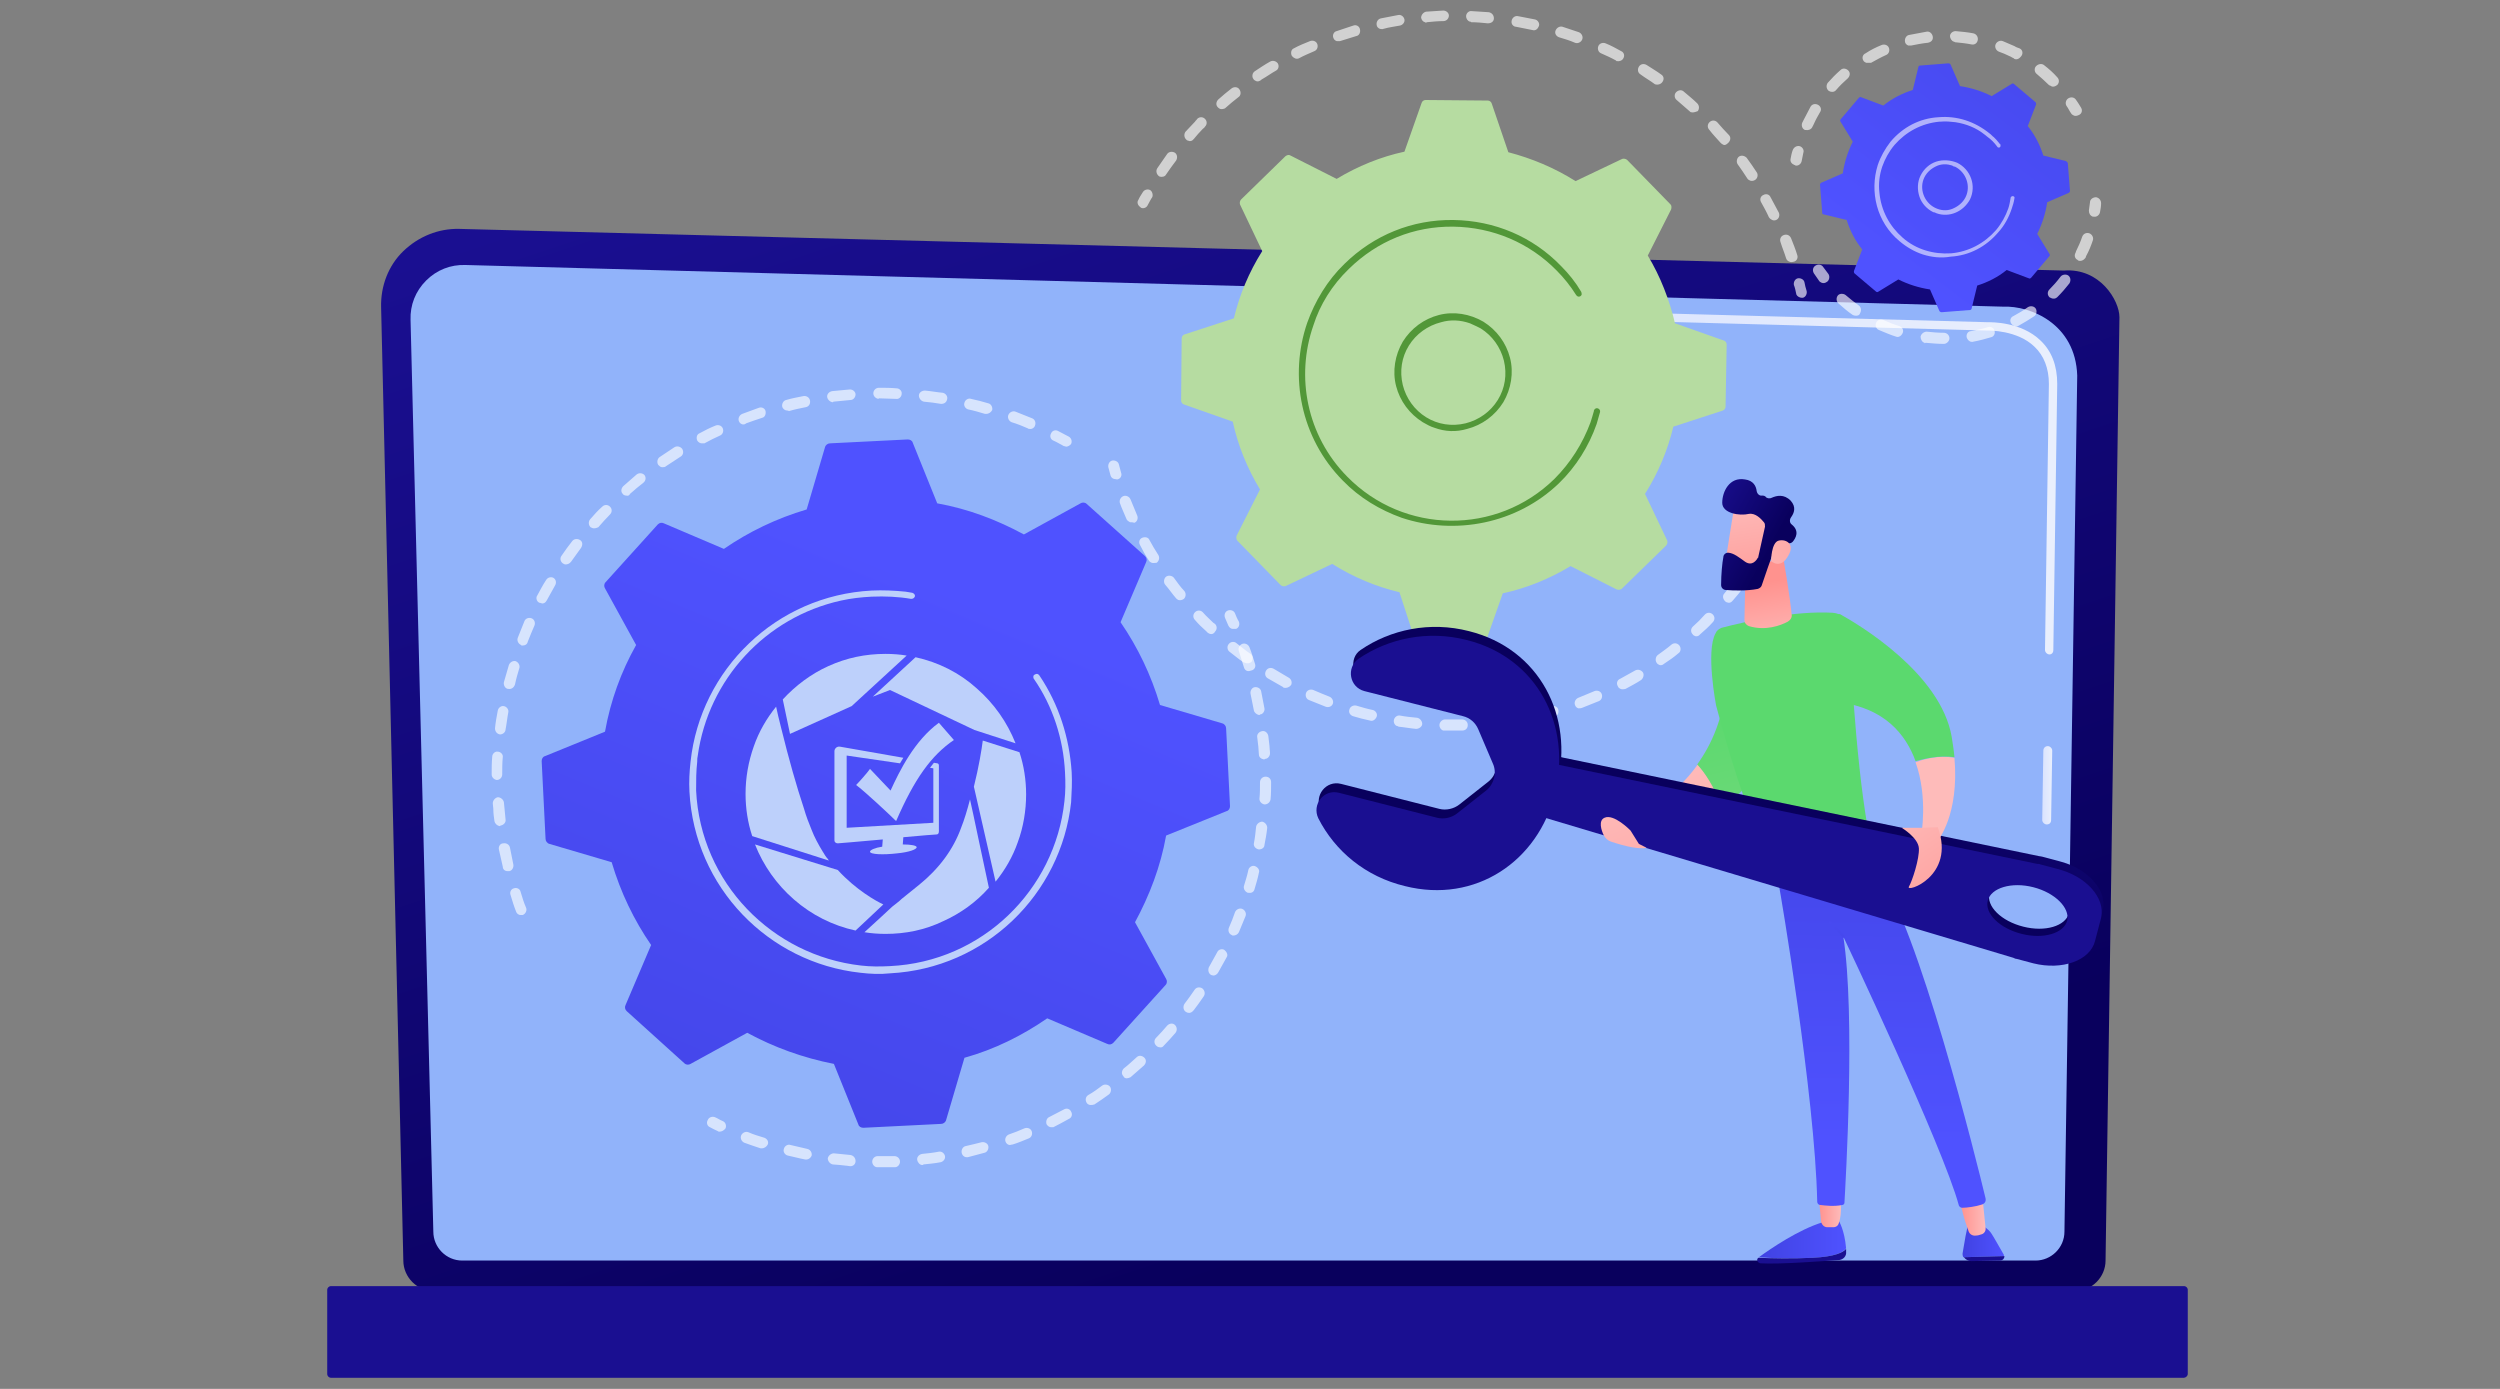
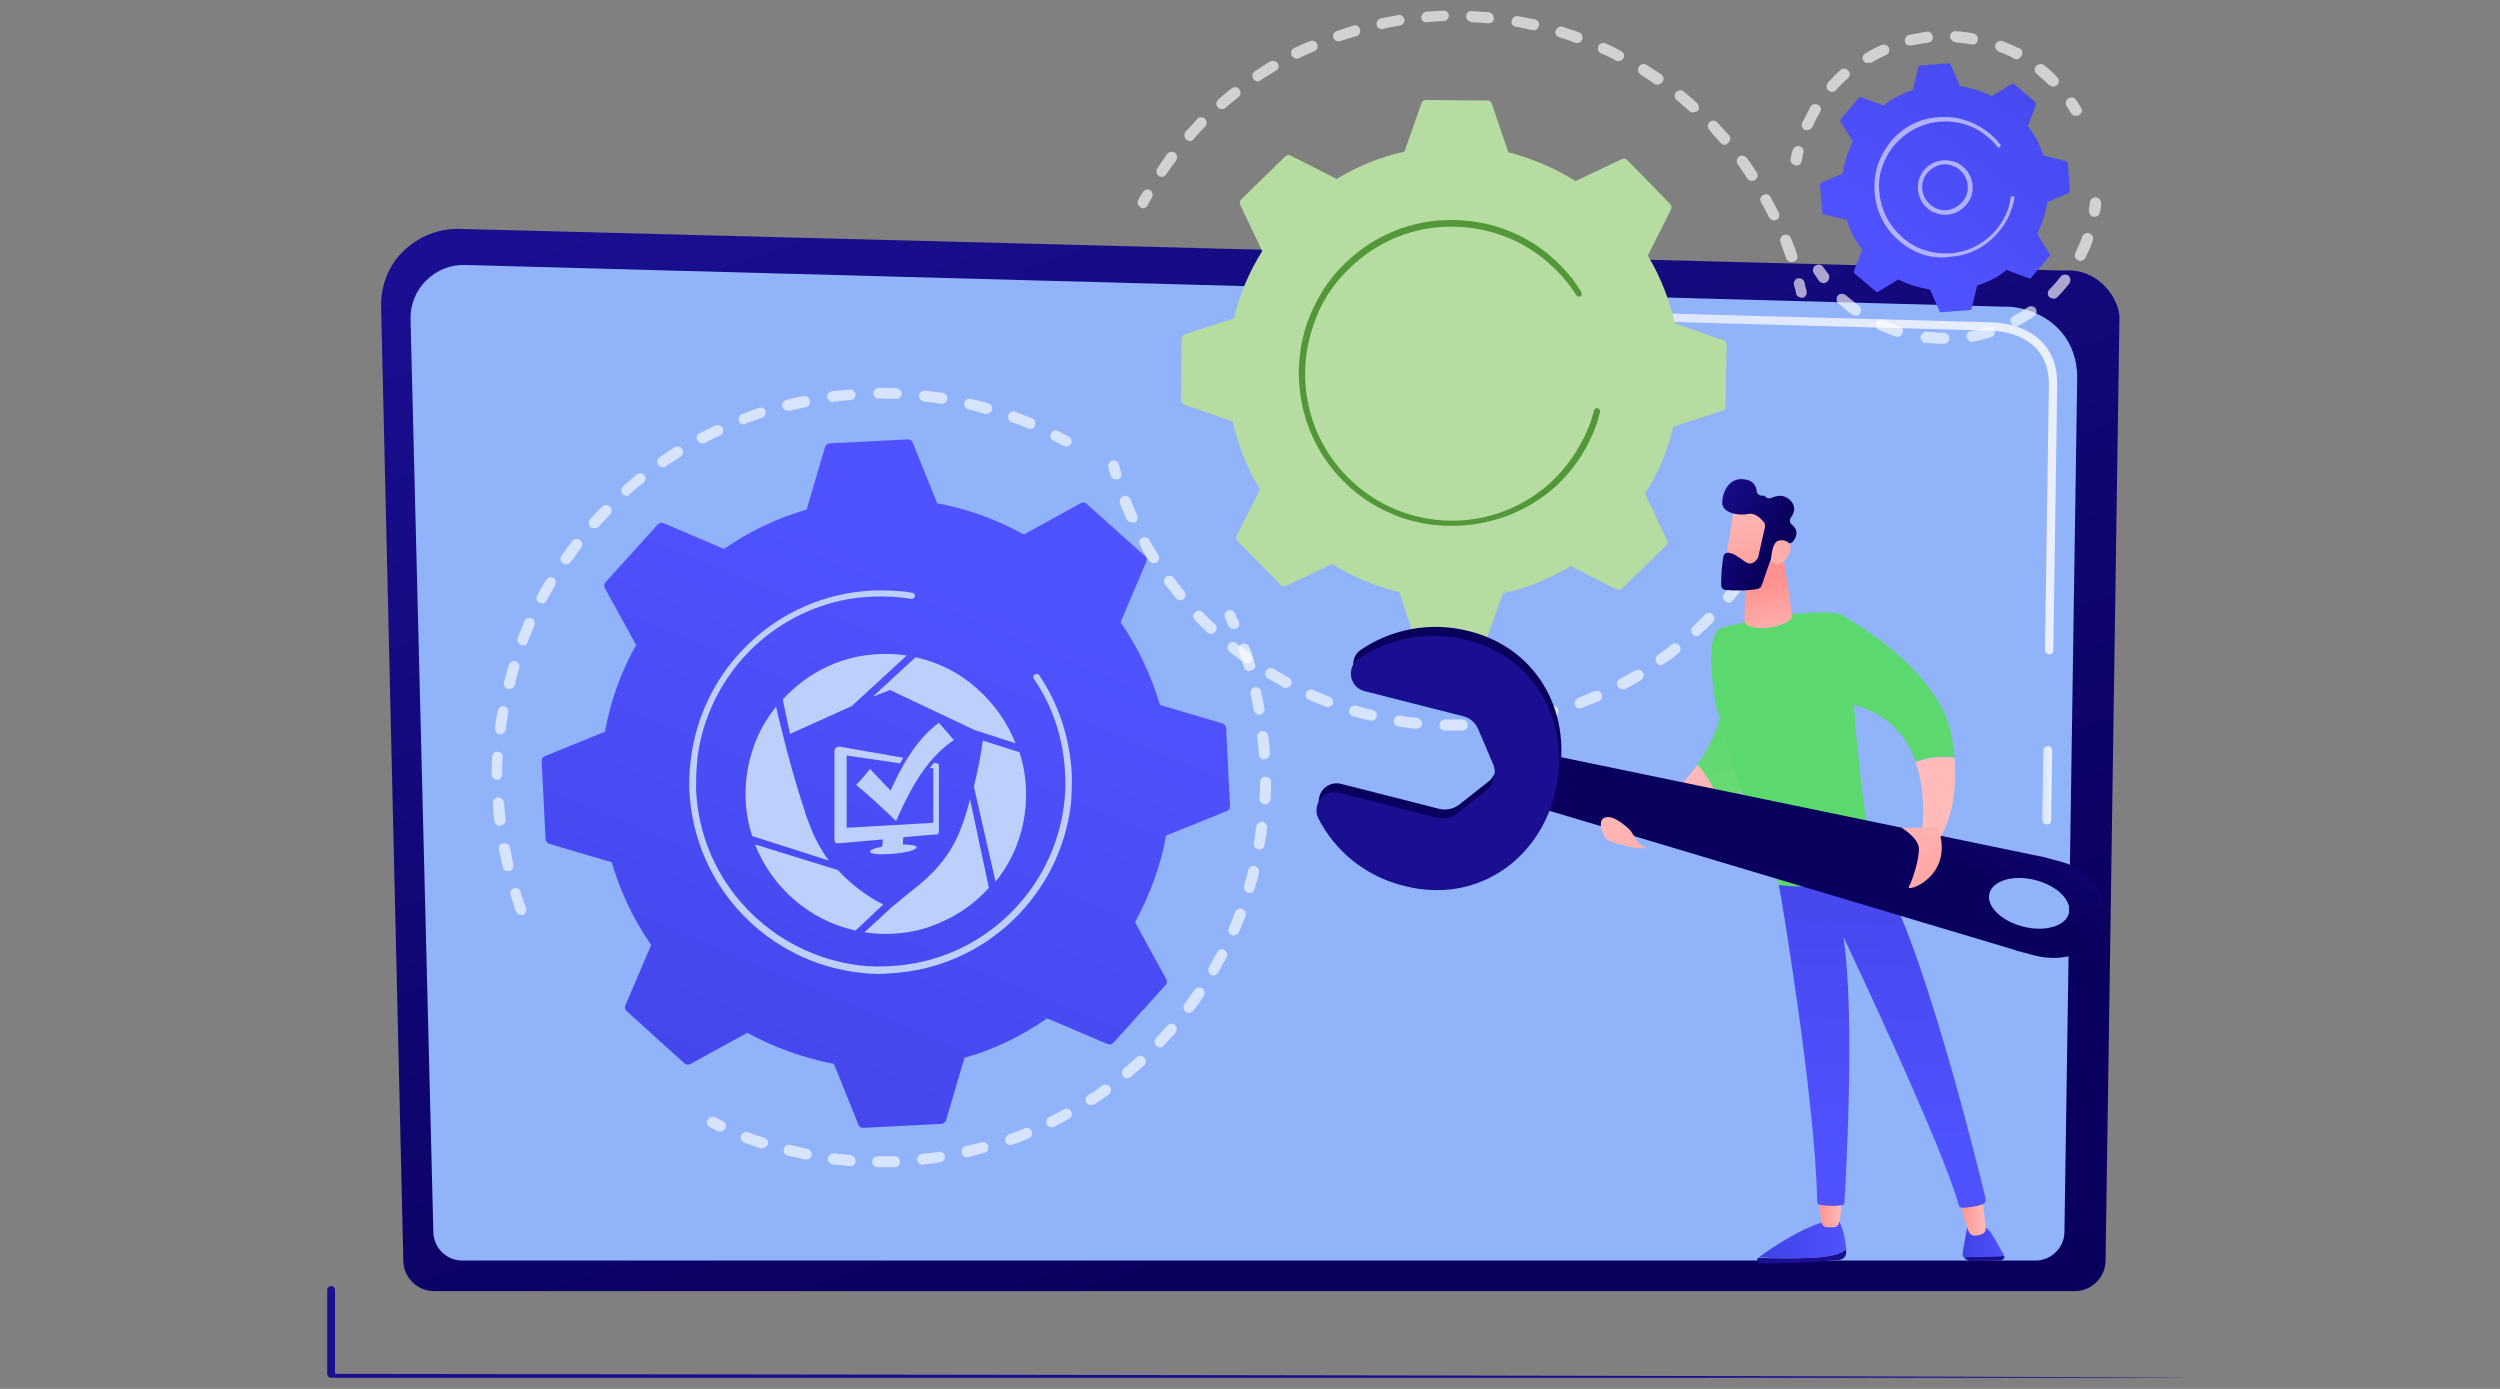
<svg xmlns="http://www.w3.org/2000/svg" version="1.1" id="Art" x="0px" y="0px" viewBox="0 0 450 250" style="enable-background:new 0 0 450 250;" xml:space="preserve">
  <rect x="0" y="0" width="450" height="250" fill="#808080" stroke="none" />
  <style type="text/css"> .st0{fill:url(#SVGID_1_);} .st1{fill:#91B3FA;} .st2{fill:url(#SVGID_00000074429103100586599140000006924854454372680079_);} .st3{fill:url(#SVGID_00000153668296088637123050000003751507124428978840_);} .st4{fill:url(#SVGID_00000103972020856632170500000013125092260842045867_);} .st5{opacity:0.64;} .st6{fill:#FFFFFF;} .st7{fill:#B6DCA1;} .st8{fill:#529738;} .st9{fill:url(#SVGID_00000168797254856257139780000007700177105288977072_);} .st10{opacity:0.56;fill:#FFFFFF;enable-background:new ;} .st11{opacity:0.64;fill:#FFFFFF;enable-background:new ;} .st12{fill:url(#SVGID_00000009564529381785487340000009783712309290851495_);} .st13{fill:#BDD0FB;} .st14{fill:url(#SVGID_00000141455577018233151380000008129369788879456940_);} .st15{fill:url(#SVGID_00000034787392773803953590000001337365136311173308_);} .st16{fill:url(#SVGID_00000085946907078506467940000013941131964732505219_);} .st17{fill:url(#SVGID_00000133511200980711960060000004123206612041504128_);} .st18{fill:url(#SVGID_00000056413791763785421920000003160237223016322434_);} .st19{fill:url(#SVGID_00000034776457775616840950000015544685291014944178_);} .st20{fill:url(#SVGID_00000085972563723559325760000016053928624267929015_);} .st21{fill:url(#SVGID_00000074412568519708088490000008850743839712546441_);} .st22{fill:url(#SVGID_00000085231438737736423390000005492958384740755639_);} .st23{fill:url(#SVGID_00000144319998488520903370000015140522693892175027_);} .st24{fill:url(#SVGID_00000151520581857339981400000001227821333737276578_);} .st25{fill:url(#SVGID_00000119816770418797603890000003965706313426262684_);} .st26{fill:url(#SVGID_00000182509734560331669390000014049281845042790559_);} .st27{fill:url(#SVGID_00000048473976705469460290000014338097140104138672_);} .st28{fill:url(#SVGID_00000179611471492853851500000013350916832231632045_);} .st29{fill:url(#SVGID_00000077321225483702243780000013132257330012698508_);} .st30{fill:url(#SVGID_00000120553778764953750770000016329797489436376742_);} .st31{fill:url(#SVGID_00000023273652665565095700000007485070893626782116_);} .st32{fill:url(#SVGID_00000180326741935031468360000000166779100188992447_);} .st33{fill:url(#SVGID_00000080890311184316466670000001658818057460734390_);} .st34{fill:url(#SVGID_00000054225770480174608230000009688965421634644873_);} .st35{fill:url(#SVGID_00000033348545973968490420000016071389336439754411_);} .st36{fill:url(#SVGID_00000081631314824632900290000003649152682397345961_);} </style>
  <g>
    <linearGradient id="SVGID_1_" gradientUnits="userSpaceOnUse" x1="-3561.414" y1="29.707" x2="-3491.644" y2="238.997" gradientTransform="matrix(-1 0 0 -1 -3308.66 249)">
      <stop offset="0" style="stop-color:#09005D" />
      <stop offset="1" style="stop-color:#1A0F91" />
    </linearGradient>
    <path class="st0" d="M72.6,226.9c0,3,2.5,5.5,5.5,5.5h295.4c3,0,5.5-2.5,5.5-5.5l2.5-169.8c0-3-3.5-8.9-10-8.4L82.7,41.2 c-3.8-0.1-7.4,1.4-10.1,4s-4.1,6.3-4,10.1L72.6,226.9L72.6,226.9z" />
    <path class="st1" d="M78,221.7c0,2.8,2.3,5.2,5.2,5.2h283.2c2.8,0,5.2-2.3,5.2-5.2l2.3-154.1c-0.3-9.3-8.4-12.6-13.3-12.4 L83.8,47.7c-2.7-0.1-5.2,0.9-7.1,2.8c-1.9,1.9-2.9,4.4-2.8,7.1L78,221.7L78,221.7z" />
    <g>
      <linearGradient id="SVGID_00000099663204082047985350000007116861100614962837_" gradientUnits="userSpaceOnUse" x1="367.69" y1="107.565" x2="369.38" y2="107.565" gradientTransform="matrix(1 0 0 -1 0 249)">
        <stop offset="0" style="stop-color:#DAE3FE" />
        <stop offset="1" style="stop-color:#E9EFFD" />
      </linearGradient>
      <path style="fill:url(#SVGID_00000099663204082047985350000007116861100614962837_);" d="M368.4,148.4L368.4,148.4 c-0.4,0-0.8-0.4-0.8-0.8l0.2-12.5c0-0.4,0.3-0.8,0.8-0.8h0c0.4,0,0.8,0.4,0.8,0.8l-0.2,12.5C369.2,148.1,368.9,148.4,368.4,148.4z " />
      <linearGradient id="SVGID_00000173851940840838051930000001379901232364295600_" gradientUnits="userSpaceOnUse" x1="268.72" y1="162.231" x2="370.34" y2="162.231" gradientTransform="matrix(1 0 0 -1 0 249)">
        <stop offset="0" style="stop-color:#DAE3FE" />
        <stop offset="1" style="stop-color:#E9EFFD" />
      </linearGradient>
      <path style="fill:url(#SVGID_00000173851940840838051930000001379901232364295600_);" d="M368.9,117.8L368.9,117.8 c-0.4,0-0.8-0.4-0.8-0.8l0.7-47.9c0-2.8-0.9-5.1-2.6-6.7c-3.1-3-8.2-2.9-8.4-2.9l-88.4-2.4c-0.4,0-0.8-0.4-0.7-0.8 s0.3-0.8,0.8-0.7l88.4,2.4c0.5,0,5.9-0.1,9.4,3.3c2,1.9,3,4.5,3,7.8l-0.7,47.9C369.6,117.5,369.3,117.8,368.9,117.8L368.9,117.8z" />
    </g>
    <linearGradient id="SVGID_00000038382173114192176640000007590099553130145675_" gradientUnits="userSpaceOnUse" x1="245.476" y1="258.356" x2="238.046" y2="161.716" gradientTransform="matrix(1 0 0 -1 0 249)">
      <stop offset="0" style="stop-color:#09005D" />
      <stop offset="1" style="stop-color:#1A0F91" />
    </linearGradient>
-     <path style="fill:url(#SVGID_00000038382173114192176640000007590099553130145675_);" d="M393.1,248H59.6c-0.4,0-0.7-0.3-0.7-0.7 v-15.1c0-0.4,0.3-0.7,0.7-0.7h333.5c0.4,0,0.7,0.3,0.7,0.7v15.1C393.8,247.7,393.4,248,393.1,248z" />
+     <path style="fill:url(#SVGID_00000038382173114192176640000007590099553130145675_);" d="M393.1,248H59.6c-0.4,0-0.7-0.3-0.7-0.7 v-15.1c0-0.4,0.3-0.7,0.7-0.7c0.4,0,0.7,0.3,0.7,0.7v15.1C393.8,247.7,393.4,248,393.1,248z" />
  </g>
  <g>
    <g>
      <g class="st5">
        <path class="st6" d="M319.6,94.5C319.6,94.5,319.5,94.5,319.6,94.5c-0.6-0.3-0.8-0.8-0.6-1.3c0.2-0.5,0.4-0.9,0.6-1.4 c0.2-0.5,0.8-0.7,1.3-0.5c0.5,0.2,0.7,0.8,0.5,1.3c-0.2,0.5-0.4,1-0.6,1.5C320.6,94.4,320.1,94.7,319.6,94.5L319.6,94.5z" />
        <path class="st6" d="M238.6,127.2C238.6,127.2,238.6,127.2,238.6,127.2c-1-0.4-2-0.8-3-1.2c-0.5-0.2-0.7-0.8-0.5-1.3 s0.8-0.7,1.3-0.5c0.9,0.4,1.9,0.8,2.9,1.2c0.5,0.2,0.8,0.8,0.6,1.3C239.7,127.2,239.1,127.4,238.6,127.2L238.6,127.2z M243.5,128.9c-0.5-0.2-0.8-0.7-0.6-1.2c0.1-0.5,0.7-0.8,1.2-0.7c1,0.3,2,0.6,3,0.8c0.5,0.1,0.9,0.7,0.7,1.2s-0.7,0.9-1.2,0.7 C245.6,129.5,244.5,129.2,243.5,128.9C243.5,128.9,243.5,128.9,243.5,128.9L243.5,128.9z M231.1,123.8c-0.1,0-0.1,0-0.1-0.1 c-0.9-0.5-1.9-1.1-2.8-1.6c-0.5-0.3-0.6-0.9-0.3-1.4s0.9-0.6,1.4-0.3c0.9,0.5,1.8,1.1,2.7,1.6c0.5,0.3,0.6,0.9,0.4,1.3 C232.1,123.7,231.6,123.9,231.1,123.8L231.1,123.8z M251.5,130.7c-0.4-0.1-0.7-0.6-0.6-1.1c0.1-0.5,0.6-0.9,1.1-0.8 c1,0.2,2.1,0.3,3.1,0.4c0.5,0.1,0.9,0.6,0.9,1.1s-0.6,0.9-1.1,0.9c-1.1-0.1-2.1-0.3-3.2-0.4C251.7,130.7,251.6,130.7,251.5,130.7 L251.5,130.7z M224.1,119.3c-0.1,0-0.2-0.1-0.3-0.1c-0.9-0.6-1.7-1.3-2.5-1.9c-0.4-0.3-0.5-1-0.1-1.4c0.3-0.4,1-0.5,1.4-0.1 c0.8,0.6,1.6,1.3,2.5,1.9c0.4,0.3,0.5,0.9,0.2,1.4C225,119.4,224.5,119.5,224.1,119.3L224.1,119.3z M259.8,131.5 c-0.4-0.1-0.7-0.5-0.7-1c0-0.5,0.5-1,1-1c1,0,2.1,0,3.1,0c0.5,0,1,0.4,1,1s-0.4,1-1,1c-1.1,0-2.1,0-3.2,0 C259.9,131.5,259.8,131.5,259.8,131.5L259.8,131.5z M217.8,114.1c-0.1,0-0.2-0.1-0.4-0.2l-0.3-0.3c-0.7-0.6-1.4-1.3-2-2 c-0.4-0.4-0.4-1,0-1.4c0.4-0.4,1-0.4,1.4,0c0.6,0.7,1.3,1.3,1.9,1.9l0.3,0.2c0.4,0.4,0.4,1,0,1.4 C218.5,114.1,218.1,114.2,217.8,114.1L217.8,114.1z M268,131.2c-0.4-0.1-0.6-0.4-0.7-0.8c0-0.5,0.3-1,0.9-1.1 c1-0.1,2.1-0.2,3.1-0.4c0.5-0.1,1,0.3,1.1,0.8c0.1,0.5-0.3,1-0.8,1.1c-1,0.2-2.1,0.3-3.2,0.4C268.3,131.3,268.2,131.2,268,131.2 L268,131.2z M212.1,108c-0.2-0.1-0.3-0.2-0.4-0.3c-0.7-0.8-1.3-1.7-2-2.5c-0.3-0.4-0.2-1.1,0.2-1.4c0.4-0.3,1.1-0.2,1.4,0.2 c0.6,0.8,1.2,1.7,1.9,2.4c0.3,0.4,0.3,1-0.1,1.4C212.8,108,212.5,108.1,212.1,108z M276.2,129.8c-0.3-0.1-0.6-0.4-0.6-0.7 c-0.1-0.5,0.2-1.1,0.7-1.2c1-0.2,2-0.5,3-0.8c0.5-0.1,1.1,0.1,1.2,0.7c0.1,0.5-0.1,1.1-0.7,1.2c-1,0.3-2.1,0.6-3.1,0.8 C276.6,129.9,276.4,129.9,276.2,129.8L276.2,129.8z M207.3,101.3c-0.2-0.1-0.4-0.2-0.5-0.4c-0.6-0.9-1.1-1.8-1.6-2.8 c-0.3-0.5-0.1-1.1,0.4-1.3s1.1-0.1,1.3,0.4c0.5,0.9,1,1.8,1.6,2.7c0.3,0.5,0.1,1.1-0.3,1.4C207.9,101.3,207.6,101.4,207.3,101.3 L207.3,101.3z M284.1,127.5c-0.3-0.1-0.5-0.3-0.6-0.6c-0.2-0.5,0.1-1.1,0.6-1.3c1-0.4,1.9-0.8,2.9-1.2c0.5-0.2,1.1,0,1.3,0.5 s0,1.1-0.5,1.3c-1,0.4-2,0.8-3,1.2C284.6,127.5,284.3,127.5,284.1,127.5L284.1,127.5z M203.4,94c-0.2-0.1-0.5-0.3-0.6-0.5 c-0.4-1-0.9-2-1.2-2.9c-0.2-0.5,0.1-1.1,0.6-1.3s1.1,0.1,1.3,0.6c0.4,1,0.8,1.9,1.2,2.9c0.2,0.5,0,1.1-0.5,1.3 C203.9,94,203.7,94,203.4,94L203.4,94z M291.7,124c-0.2-0.1-0.4-0.2-0.5-0.5c-0.3-0.5-0.1-1.1,0.4-1.3c0.9-0.5,1.8-1,2.7-1.5 c0.5-0.3,1.1-0.1,1.4,0.3s0.1,1.1-0.3,1.4c-0.9,0.6-1.9,1.1-2.8,1.6C292.2,124.1,291.9,124.1,291.7,124z M298.7,119.7 c-0.2-0.1-0.4-0.2-0.5-0.4c-0.3-0.4-0.2-1.1,0.2-1.4c0.8-0.6,1.7-1.2,2.5-1.9c0.4-0.3,1-0.3,1.4,0.2c0.3,0.4,0.3,1.1-0.2,1.4 c-0.8,0.7-1.7,1.3-2.6,1.9C299.3,119.7,299,119.8,298.7,119.7L298.7,119.7z M305.1,114.5c-0.1-0.1-0.3-0.1-0.4-0.3 c-0.4-0.4-0.4-1,0-1.4c0.8-0.7,1.5-1.4,2.2-2.2c0.4-0.4,1-0.4,1.4,0c0.4,0.4,0.4,1,0,1.4c-0.7,0.8-1.5,1.5-2.3,2.2 C305.8,114.5,305.4,114.6,305.1,114.5L305.1,114.5z M310.8,108.4c-0.1,0-0.2-0.1-0.3-0.2c-0.4-0.4-0.5-1-0.1-1.4 c0.7-0.8,1.3-1.6,1.9-2.4c0.3-0.4,1-0.5,1.4-0.2c0.4,0.3,0.5,0.9,0.2,1.4c-0.6,0.9-1.3,1.7-2,2.5 C311.6,108.5,311.2,108.6,310.8,108.4L310.8,108.4z M315.7,101.8c-0.1,0-0.1-0.1-0.2-0.1c-0.5-0.3-0.6-0.9-0.3-1.4 c0.5-0.9,1.1-1.8,1.6-2.7c0.3-0.5,0.9-0.6,1.3-0.4s0.6,0.9,0.4,1.3c-0.5,0.9-1.1,1.9-1.6,2.8 C316.6,101.7,316.1,101.9,315.7,101.8L315.7,101.8z" />
        <path class="st6" d="M200.5,86.2c-0.3-0.1-0.5-0.3-0.6-0.6c-0.1-0.5-0.3-1-0.4-1.5c-0.1-0.5,0.2-1.1,0.7-1.2 c0.5-0.1,1.1,0.2,1.2,0.7c0.1,0.5,0.3,1,0.4,1.5c0.2,0.5-0.1,1.1-0.7,1.2C200.9,86.3,200.7,86.2,200.5,86.2L200.5,86.2z" />
      </g>
      <g class="st5">
        <path class="st6" d="M205.4,37.4c0,0-0.1,0-0.1-0.1c-0.5-0.3-0.7-0.9-0.4-1.3c0.2-0.5,0.5-0.9,0.8-1.4c0.3-0.5,0.9-0.6,1.3-0.4 s0.6,0.9,0.4,1.3c-0.3,0.4-0.5,0.9-0.8,1.4C206.4,37.4,205.8,37.6,205.4,37.4z" />
        <path class="st6" d="M208.8,31.8c-0.1,0-0.2-0.1-0.2-0.1c-0.4-0.3-0.6-0.9-0.3-1.4c0.6-0.9,1.2-1.7,1.8-2.6 c0.3-0.4,0.9-0.5,1.4-0.2c0.4,0.3,0.5,0.9,0.2,1.4c-0.6,0.8-1.2,1.6-1.8,2.5C209.7,31.8,209.2,31.9,208.8,31.8L208.8,31.8z M213.8,25.3c-0.1,0-0.2-0.1-0.3-0.2c-0.4-0.4-0.4-1-0.1-1.4c0.6-0.6,1.1-1.2,1.7-1.8c0.1-0.2,0.3-0.3,0.4-0.5 c0.4-0.4,1-0.4,1.4,0c0.4,0.4,0.4,1,0,1.4c-0.1,0.2-0.3,0.3-0.4,0.4c-0.6,0.6-1.1,1.2-1.6,1.8C214.6,25.4,214.2,25.5,213.8,25.3 L213.8,25.3z M219.6,19.6c-0.2-0.1-0.3-0.2-0.4-0.3c-0.4-0.4-0.3-1,0.1-1.4c0.8-0.7,1.6-1.4,2.4-2c0.4-0.3,1.1-0.3,1.4,0.2 c0.3,0.4,0.3,1.1-0.2,1.4c-0.8,0.6-1.6,1.3-2.4,2C220.3,19.6,219.9,19.7,219.6,19.6L219.6,19.6z M226.1,14.6 c-0.2-0.1-0.4-0.2-0.5-0.4c-0.3-0.4-0.2-1.1,0.3-1.4c0.9-0.6,1.8-1.2,2.7-1.7c0.5-0.3,1.1-0.1,1.4,0.3c0.3,0.5,0.1,1.1-0.3,1.3 c-0.9,0.5-1.7,1.1-2.6,1.6C226.7,14.7,226.3,14.7,226.1,14.6L226.1,14.6z M322.1,47.1c-0.3-0.1-0.5-0.3-0.6-0.6 c-0.3-1-0.7-1.9-1-2.9c-0.2-0.5,0-1.1,0.6-1.3s1.1,0.1,1.3,0.6c0.4,1,0.8,2,1.1,3c0.2,0.5-0.1,1.1-0.6,1.2 C322.5,47.2,322.3,47.2,322.1,47.1L322.1,47.1z M233.1,10.5c-0.2-0.1-0.4-0.2-0.6-0.5c-0.2-0.5-0.1-1.1,0.4-1.3 c0.9-0.5,1.9-0.9,2.9-1.3c0.5-0.2,1.1,0,1.3,0.5c0.2,0.5,0,1.1-0.5,1.3c-0.9,0.4-1.9,0.8-2.8,1.3 C233.6,10.6,233.3,10.6,233.1,10.5L233.1,10.5z M319,39.6c-0.2-0.1-0.4-0.2-0.6-0.5c-0.4-0.9-0.9-1.8-1.4-2.7 c-0.3-0.5-0.1-1.1,0.4-1.3c0.5-0.3,1.1-0.1,1.3,0.4c0.5,0.9,1,1.9,1.5,2.8c0.2,0.5,0,1.1-0.5,1.3C319.5,39.7,319.2,39.7,319,39.6 L319,39.6z M240.6,7.4c-0.3-0.1-0.5-0.3-0.6-0.6c-0.2-0.5,0.1-1.1,0.6-1.2c1-0.3,2-0.7,3-1c0.5-0.2,1.1,0.1,1.2,0.7 c0.1,0.5-0.1,1.1-0.7,1.2c-1,0.3-1.9,0.6-2.9,0.9C241,7.4,240.8,7.4,240.6,7.4L240.6,7.4z M315,32.5c-0.2-0.1-0.4-0.2-0.5-0.4 c-0.6-0.9-1.1-1.7-1.7-2.5c-0.3-0.4-0.2-1.1,0.2-1.4s1-0.2,1.4,0.2c0.6,0.8,1.2,1.7,1.8,2.6c0.3,0.4,0.2,1.1-0.3,1.4 C315.6,32.6,315.2,32.6,315,32.5L315,32.5z M248.4,5.2c-0.3-0.1-0.6-0.4-0.6-0.7c-0.1-0.5,0.2-1.1,0.8-1.2c1-0.2,2.1-0.4,3.1-0.6 c0.5-0.1,1,0.3,1.1,0.8c0.1,0.5-0.3,1-0.8,1.1c-1,0.2-2,0.3-3,0.6C248.8,5.3,248.6,5.2,248.4,5.2L248.4,5.2z M310.1,26 c-0.2-0.1-0.3-0.2-0.4-0.3c-0.7-0.8-1.4-1.5-2-2.3c-0.4-0.4-0.4-1,0-1.4c0.4-0.4,1-0.4,1.4,0c0.7,0.8,1.4,1.6,2.1,2.3 c0.4,0.4,0.3,1-0.1,1.4C310.7,26.1,310.4,26.2,310.1,26z M256.5,4c-0.4-0.1-0.6-0.4-0.7-0.8c0-0.5,0.4-1,0.9-1.1 c1-0.1,2.1-0.1,3.1-0.2c0.5,0,1,0.4,1,0.9c0,0.5-0.4,1-1,1c-1,0-2,0.1-3,0.2C256.8,4.1,256.6,4.1,256.5,4L256.5,4z M304.4,20.2 c-0.1,0-0.2-0.1-0.3-0.2c-0.8-0.7-1.5-1.3-2.3-2c-0.4-0.3-0.5-1-0.1-1.4s1-0.5,1.4-0.1c0.8,0.7,1.6,1.3,2.4,2.1 c0.4,0.4,0.4,1,0.1,1.4C305.1,20.2,304.7,20.3,304.4,20.2L304.4,20.2z M264.6,3.9c-0.4-0.1-0.7-0.5-0.7-1c0-0.5,0.5-1,1-0.9 c1,0.1,2.1,0.1,3.1,0.2c0.5,0.1,0.9,0.5,0.9,1.1s-0.5,0.9-1.1,0.9c-1-0.1-2-0.2-3-0.2C264.8,3.9,264.7,3.9,264.6,3.9L264.6,3.9z M298,15.2c-0.1,0-0.2-0.1-0.2-0.1c-0.8-0.6-1.7-1.1-2.5-1.7c-0.5-0.3-0.6-0.9-0.3-1.4s0.9-0.6,1.4-0.3c0.9,0.6,1.8,1.1,2.6,1.7 c0.5,0.3,0.6,0.9,0.2,1.4C298.9,15.2,298.4,15.3,298,15.2L298,15.2z M272.7,4.8c-0.5-0.2-0.7-0.6-0.6-1.1 c0.1-0.5,0.6-0.9,1.1-0.8c1,0.2,2.1,0.4,3.1,0.6c0.5,0.1,0.9,0.7,0.7,1.2s-0.6,0.9-1.2,0.7c-1-0.2-2-0.4-3-0.6 C272.8,4.8,272.8,4.8,272.7,4.8L272.7,4.8z M291,11c0,0-0.1,0-0.1-0.1c-0.9-0.5-1.8-0.9-2.7-1.3c-0.5-0.2-0.7-0.8-0.5-1.3 c0.2-0.5,0.8-0.7,1.3-0.5c1,0.4,1.9,0.9,2.8,1.4c0.5,0.2,0.7,0.8,0.4,1.3C292,10.9,291.5,11.1,291,11L291,11z M280.6,6.7 c-0.5-0.2-0.8-0.7-0.6-1.2c0.2-0.5,0.7-0.8,1.2-0.7c1,0.3,2,0.7,3,1c0.5,0.2,0.8,0.8,0.6,1.3c-0.2,0.5-0.8,0.8-1.3,0.6 C282.6,7.3,281.6,7,280.6,6.7C280.7,6.7,280.6,6.7,280.6,6.7L280.6,6.7z" />
        <path class="st6" d="M323.9,53.5c-0.3-0.1-0.6-0.4-0.6-0.7c-0.1-0.5-0.2-1-0.4-1.5c-0.1-0.5,0.2-1.1,0.7-1.2 c0.5-0.1,1.1,0.2,1.2,0.7c0.1,0.5,0.2,1,0.4,1.6c0.1,0.5-0.2,1.1-0.7,1.2C324.3,53.6,324.1,53.6,323.9,53.5z" />
      </g>
      <g>
        <path class="st7" d="M310.8,62c0-0.3-0.2-0.6-0.5-0.7l-8.8-3.1c-1-4.2-2.6-8.4-4.9-12.2l4.2-8.3c0.1-0.3,0.1-0.7-0.1-0.9l-7.8-8 c-0.2-0.2-0.6-0.3-0.9-0.2l-8.4,4c-3.8-2.4-7.9-4.1-12.1-5.2l-3-8.8c-0.1-0.3-0.4-0.5-0.7-0.5l-11.2-0.1c-0.3,0-0.6,0.2-0.7,0.5 l-3.1,8.8c-4.2,0.9-8.4,2.6-12.2,4.9l-8.3-4.2c-0.3-0.2-0.6-0.1-0.9,0.1l-8,7.8c-0.2,0.2-0.3,0.6-0.2,0.9l4,8.4 c-2.4,3.8-4.1,7.9-5.1,12.1l-8.9,2.9c-0.3,0.1-0.5,0.4-0.5,0.7l-0.1,11.2c0,0.3,0.2,0.6,0.5,0.7l8.8,3.1 c0.9,4.2,2.6,8.4,4.9,12.2l-4.2,8.3c-0.1,0.3-0.1,0.6,0.1,0.9l7.8,8c0.2,0.2,0.6,0.3,0.9,0.2l8.4-4c3.8,2.4,7.9,4.1,12.1,5.1 l2.9,8.9c0.1,0.3,0.4,0.5,0.7,0.5l11.2,0.1c0.3,0,0.6-0.2,0.7-0.5l3.1-8.8c4.2-0.9,8.4-2.6,12.2-4.9l8.3,4.2 c0.3,0.1,0.6,0.1,0.9-0.1l8-7.8c0.2-0.2,0.3-0.6,0.2-0.9l-4-8.4c2.4-3.8,4.1-7.9,5.1-12.1l8.9-2.9c0.3-0.1,0.5-0.4,0.5-0.7 L310.8,62L310.8,62z" />
-         <path class="st8" d="M258.2,77c-0.7-0.2-1.4-0.6-2.1-1c-2.4-1.5-4.1-3.8-4.8-6.5s-0.2-5.6,1.2-8c1.5-2.4,3.8-4.1,6.5-4.8 s5.6-0.2,8,1.2l0,0c2.4,1.5,4.1,3.8,4.8,6.5c0.7,2.7,0.2,5.6-1.2,8c-1.5,2.4-3.8,4.1-6.5,4.8C262.1,77.8,260.1,77.7,258.2,77 L258.2,77z M264.6,58.2c-1.7-0.6-3.5-0.7-5.2-0.2c-2.4,0.6-4.5,2.1-5.8,4.2c-1.3,2.1-1.7,4.6-1.1,7.1c0.6,2.4,2.1,4.5,4.2,5.8 s4.6,1.7,7.1,1.1c2.4-0.6,4.5-2.1,5.8-4.2s1.7-4.6,1.1-7.1c-0.6-2.4-2.1-4.5-4.2-5.8l0,0C265.9,58.8,265.3,58.5,264.6,58.2 L264.6,58.2z" />
        <path class="st8" d="M252.3,93.2c-3.9-1.4-7.6-3.6-10.6-6.7c-7.6-7.7-9.7-18.8-6.4-28.4c1.4-3.9,3.6-7.6,6.7-10.6 c5.3-5.2,12.2-8,19.6-7.9c7.4,0.1,14.3,3,19.4,8.3l0,0c0,0,0,0,0,0l0,0l0,0c1.4,1.4,2.6,2.9,3.6,4.6c0.1,0.2,0.1,0.4,0.1,0.5 c0,0.1-0.1,0.2-0.2,0.3c-0.3,0.2-0.6,0.1-0.8-0.2c-1-1.6-2.2-3.1-3.5-4.4l0,0c-4.9-5-11.5-7.8-18.6-7.9 c-7.1-0.1-13.7,2.6-18.8,7.6c-3,2.9-5.2,6.4-6.4,10.2c-3.2,9.2-1.2,19.8,6.1,27.2c10.2,10.4,26.9,10.6,37.3,0.4 c2.9-2.9,5.1-6.4,6.5-10.2c0.2-0.6,0.4-1.3,0.6-2c0,0,0,0,0-0.1c0.1-0.3,0.4-0.5,0.7-0.4c0.3,0.1,0.5,0.4,0.4,0.7 c-0.2,0.7-0.4,1.4-0.6,2.1c-1.4,4-3.7,7.7-6.8,10.7C273,94.3,261.9,96.4,252.3,93.2L252.3,93.2z" />
      </g>
    </g>
    <g>
      <linearGradient id="SVGID_00000121278542985000086530000007930191787815064453_" gradientUnits="userSpaceOnUse" x1="-8346.569" y1="2700.557" x2="-8344.329" y2="2620.557" gradientTransform="matrix(-0.778 -0.628 -0.628 0.778 -4458.778 -7296.527)">
        <stop offset="0" style="stop-color:#4F52FF" />
        <stop offset="1" style="stop-color:#4042E2" />
      </linearGradient>
      <path style="fill:url(#SVGID_00000121278542985000086530000007930191787815064453_);" d="M371.9,29l-4.1-1 c-0.6-1.9-1.5-3.7-2.8-5.3l1.5-3.9c0-0.1,0-0.3-0.1-0.4l-3.9-3.3c-0.1-0.1-0.3-0.1-0.4,0l-3.6,2.2c-1.8-0.9-3.7-1.5-5.7-1.8 l-1.7-3.9c-0.1-0.1-0.2-0.2-0.4-0.2l-5.1,0.4c-0.1,0-0.3,0.1-0.3,0.3l-1,4.1c-1.9,0.6-3.7,1.5-5.3,2.8l-4-1.5 c-0.1-0.1-0.3,0-0.4,0.1l-3.3,3.9c-0.1,0.1-0.1,0.3,0,0.4l2.2,3.6c-0.9,1.8-1.5,3.7-1.8,5.7l-3.9,1.7c-0.1,0.1-0.2,0.2-0.2,0.3 l0.4,5.1c0,0.2,0.1,0.3,0.3,0.3l4.1,1c0.6,1.9,1.5,3.7,2.8,5.3l-1.5,3.9c0,0.1,0,0.3,0.1,0.4l3.9,3.3c0.1,0.1,0.3,0.1,0.4,0 l3.6-2.2c1.8,0.9,3.7,1.5,5.7,1.8l1.7,3.9c0.1,0.1,0.2,0.2,0.4,0.2l5.1-0.4c0.1,0,0.3-0.1,0.3-0.3l1-4.1c1.9-0.6,3.7-1.5,5.3-2.8 l4,1.5c0.1,0.1,0.3,0,0.4-0.1l3.3-3.9c0.1-0.1,0.1-0.3,0-0.4l-2.2-3.6c0.9-1.8,1.5-3.7,1.8-5.7l3.9-1.7c0.1-0.1,0.2-0.2,0.2-0.3 l-0.4-5.1C372.1,29.2,372,29.1,371.9,29L371.9,29z" />
      <path class="st10" d="M348.6,38.4c-0.2-0.1-0.4-0.2-0.6-0.2c-1.2-0.6-2.1-1.6-2.5-2.8s-0.4-2.6,0.2-3.8c0.6-1.2,1.6-2.1,2.8-2.5 s2.6-0.3,3.8,0.2l0,0c2.4,1.2,3.5,4.1,2.3,6.6C353.4,38.1,350.9,39.2,348.6,38.4L348.6,38.4z M351.4,29.8c-0.9-0.3-1.8-0.3-2.6,0 c-1,0.4-1.9,1.1-2.4,2.1c-1,2-0.1,4.5,1.9,5.5c1,0.5,2.1,0.6,3.1,0.2s1.9-1.1,2.4-2.1c1-2,0.1-4.5-1.9-5.5l0,0 C351.7,30,351.5,29.9,351.4,29.8L351.4,29.8z" />
      <g>
        <g class="st5">
          <path class="st6" d="M376.7,39c-0.5-0.2-0.7-0.6-0.7-1.1c0.1-0.5,0.1-1,0.2-1.5c0-0.5,0.5-0.9,1.1-0.9c0.5,0.1,0.9,0.5,0.9,1.1 c0,0.5-0.1,1.1-0.2,1.6c-0.1,0.5-0.6,0.9-1.1,0.8C376.8,39,376.8,39,376.7,39L376.7,39z" />
          <path class="st6" d="M341.3,60.6L341.3,60.6c-1-0.3-2.1-0.8-3.1-1.2c-0.5-0.2-0.7-0.8-0.5-1.3c0.2-0.5,0.8-0.7,1.3-0.5 c0.9,0.4,1.9,0.8,2.9,1.1c0.5,0.2,0.8,0.7,0.6,1.2S341.8,60.8,341.3,60.6L341.3,60.6z M346.4,61.7c-0.4-0.1-0.7-0.6-0.7-1.1 c0.1-0.5,0.6-0.9,1.1-0.9c1,0.1,2,0.2,3.1,0.2c0.5,0,1,0.4,1,1c0,0.5-0.5,1-1,1c-1.1,0-2.2-0.1-3.3-0.2 C346.5,61.8,346.4,61.8,346.4,61.7L346.4,61.7z M333.8,56.8c-0.1,0-0.2-0.1-0.3-0.1c-0.9-0.6-1.8-1.4-2.6-2.1 c-0.4-0.4-0.4-1-0.1-1.4s1-0.4,1.4-0.1c0.8,0.7,1.6,1.3,2.4,1.9c0.4,0.3,0.5,0.9,0.2,1.4C334.7,56.8,334.2,56.9,333.8,56.8 L333.8,56.8z M354.7,61.5c-0.3-0.1-0.6-0.4-0.7-0.8c-0.1-0.5,0.2-1.1,0.8-1.1c1-0.2,2-0.4,3-0.7c0.5-0.2,1.1,0.1,1.2,0.6 c0.2,0.5-0.1,1.1-0.6,1.2c-1,0.3-2.1,0.6-3.2,0.8C355,61.6,354.9,61.5,354.7,61.5L354.7,61.5z M362.6,58.7 c-0.2-0.1-0.4-0.2-0.6-0.5c-0.3-0.5-0.1-1.1,0.4-1.3c0.9-0.5,1.8-1,2.6-1.6c0.5-0.3,1.1-0.2,1.4,0.2s0.2,1.1-0.2,1.4 c-0.9,0.6-1.9,1.2-2.8,1.7C363.1,58.8,362.9,58.8,362.6,58.7L362.6,58.7z M369.3,53.7c-0.1-0.1-0.3-0.1-0.4-0.2 c-0.4-0.4-0.4-1,0-1.4c0.7-0.7,1.4-1.5,2-2.3c0.3-0.4,1-0.5,1.4-0.2s0.5,0.9,0.2,1.4c-0.7,0.9-1.4,1.7-2.2,2.5 C370,53.8,369.6,53.8,369.3,53.7L369.3,53.7z M374.1,46.9c0,0-0.1,0-0.1-0.1c-0.5-0.2-0.7-0.8-0.4-1.3l0.1-0.3 c0.4-0.8,0.8-1.7,1.1-2.6c0.2-0.5,0.7-0.8,1.3-0.6c0.5,0.2,0.8,0.8,0.6,1.3c-0.3,0.9-0.7,1.9-1.2,2.8l-0.1,0.3 C375.1,46.8,374.6,47.1,374.1,46.9L374.1,46.9z" />
          <path class="st6" d="M327.9,50.9c-0.2-0.1-0.4-0.2-0.5-0.4c-0.3-0.4-0.6-0.9-0.9-1.3c-0.3-0.5-0.2-1.1,0.3-1.4 c0.5-0.3,1.1-0.2,1.4,0.3c0.3,0.4,0.6,0.8,0.9,1.2c0.3,0.4,0.2,1.1-0.2,1.4C328.5,51,328.2,51,327.9,50.9L327.9,50.9z" />
        </g>
        <g class="st5">
          <path class="st6" d="M323,29.7c-0.5-0.2-0.8-0.6-0.7-1.1c0.1-0.5,0.2-1.1,0.4-1.6s0.7-0.8,1.2-0.7s0.9,0.7,0.7,1.2 c-0.1,0.5-0.2,1-0.3,1.5c-0.1,0.5-0.6,0.9-1.1,0.8C323.1,29.7,323,29.7,323,29.7L323,29.7z" />
          <path class="st6" d="M325,23.4c0,0-0.1,0-0.1,0c-0.5-0.2-0.7-0.8-0.5-1.3c0.1-0.2,0.2-0.4,0.3-0.6c0.4-0.8,0.8-1.5,1.2-2.3 c0.3-0.5,0.9-0.6,1.4-0.3c0.5,0.3,0.6,0.9,0.3,1.3c-0.4,0.7-0.8,1.4-1.1,2.1c-0.1,0.2-0.2,0.4-0.3,0.6 C326,23.3,325.5,23.5,325,23.4z M329.5,16.5c-0.1,0-0.2-0.1-0.4-0.2c-0.4-0.4-0.4-1-0.1-1.4c0.7-0.8,1.5-1.6,2.3-2.3 c0.4-0.4,1-0.3,1.4,0.1c0.4,0.4,0.3,1-0.1,1.4c-0.8,0.7-1.5,1.4-2.1,2.1C330.3,16.5,329.9,16.6,329.5,16.5L329.5,16.5z M335.9,11.3c-0.2-0.1-0.4-0.2-0.5-0.4c-0.3-0.5-0.1-1.1,0.4-1.3c0.9-0.6,1.9-1.1,2.9-1.5c0.5-0.2,1.1,0,1.3,0.5s0,1.1-0.5,1.3 c-0.9,0.4-1.8,0.9-2.7,1.4C336.4,11.3,336.1,11.3,335.9,11.3z M343.5,8.2c-0.3-0.1-0.6-0.4-0.6-0.7c-0.1-0.5,0.2-1.1,0.7-1.2 c1-0.2,2.1-0.4,3.2-0.6c0.5-0.1,1,0.3,1.1,0.9s-0.3,1-0.9,1.1c-1,0.1-2,0.3-3,0.5C343.9,8.2,343.7,8.2,343.5,8.2L343.5,8.2z M369.2,15.5c-0.1-0.1-0.3-0.1-0.4-0.2c-0.7-0.7-1.5-1.4-2.2-2c-0.4-0.3-0.5-1-0.1-1.4s1-0.5,1.4-0.2c0.9,0.7,1.7,1.4,2.4,2.2 c0.4,0.4,0.4,1,0,1.4C369.9,15.6,369.5,15.7,369.2,15.5L369.2,15.5z M351.7,7.5c-0.4-0.1-0.7-0.6-0.7-1c0-0.5,0.5-0.9,1-0.9 c1.1,0.1,2.2,0.2,3.2,0.4c0.5,0.1,0.9,0.6,0.8,1.2s-0.6,0.9-1.1,0.8c-1-0.2-2-0.3-3-0.4C351.9,7.6,351.8,7.5,351.7,7.5 L351.7,7.5z M362.6,10.6c0,0-0.1,0-0.1-0.1c-0.3-0.1-0.5-0.3-0.8-0.4c-0.6-0.3-1.3-0.6-1.9-0.8c-0.5-0.2-0.8-0.8-0.6-1.3 s0.8-0.8,1.3-0.6c0.7,0.3,1.4,0.6,2.1,0.9c0.3,0.2,0.6,0.3,0.9,0.4c0.5,0.2,0.7,0.8,0.4,1.3C363.5,10.6,363,10.8,362.6,10.6 L362.6,10.6z" />
          <path class="st6" d="M373.3,20.8c-0.2-0.1-0.4-0.2-0.5-0.4c-0.3-0.4-0.5-0.9-0.8-1.3c-0.3-0.4-0.2-1.1,0.3-1.4 c0.5-0.3,1.1-0.2,1.4,0.3c0.3,0.4,0.6,0.9,0.9,1.4c0.3,0.5,0.1,1.1-0.4,1.3C373.8,20.9,373.5,20.9,373.3,20.8L373.3,20.8z" />
        </g>
      </g>
      <path class="st10" d="M346.1,45.8c-1.5-0.5-2.9-1.3-4.2-2.4c-4.1-3.4-5.4-8.9-3.9-13.7c0.5-1.5,1.3-2.9,2.3-4.2 c2.2-2.6,5.2-4.2,8.6-4.4c3.4-0.3,6.6,0.8,9.2,2.9l0,0c0.3,0.2,0.5,0.5,0.8,0.7c0.3,0.3,0.6,0.6,0.9,1c0,0,0,0,0,0 c0.1,0.1,0.1,0.2,0.2,0.2c0.1,0.1,0.1,0.2,0.1,0.4c0,0.1-0.1,0.1-0.1,0.2c-0.2,0.1-0.4,0.1-0.5-0.1c-0.5-0.7-1.1-1.3-1.8-1.8l0,0 c-0.2-0.2-0.4-0.3-0.5-0.4c-1.5-1.2-3.3-1.9-5.2-2.2l0,0c0,0,0,0,0,0l0,0c0,0,0,0,0,0l0,0c-0.9-0.1-1.8-0.2-2.7-0.1c0,0,0,0,0,0 c0,0,0,0-0.1,0c0,0-0.1,0-0.1,0c-3.2,0.3-6,1.8-8.1,4.2c-1,1.2-1.7,2.5-2.2,3.9c-0.5,1.5-0.7,3.1-0.5,4.7c0.3,3.2,1.8,6,4.2,8.1 c2.4,2.1,5.5,3,8.7,2.8c3.2-0.3,6-1.8,8.1-4.2c1-1.2,1.7-2.5,2.2-3.9c0.2-0.6,0.3-1.2,0.4-1.8c0,0,0,0,0-0.1 c0.1-0.2,0.2-0.3,0.4-0.3c0.2,0,0.4,0.2,0.3,0.4c-0.1,0.7-0.3,1.3-0.5,1.9c-0.5,1.5-1.3,3-2.4,4.2c-2.2,2.6-5.2,4.2-8.6,4.4 C349.4,46.5,347.7,46.3,346.1,45.8L346.1,45.8z" />
    </g>
    <g>
      <g class="st5">
        <path class="st6" d="M221.9,113.2c-0.3,0-0.6-0.2-0.8-0.6c-0.2-0.5-0.4-0.9-0.6-1.4c-0.2-0.5,0-1.1,0.5-1.3 c0.5-0.2,1.1,0,1.3,0.5c0.2,0.5,0.4,1,0.7,1.5c0.2,0.5,0,1.1-0.5,1.3C222.2,113.2,222,113.2,221.9,113.2L221.9,113.2z" />
        <path class="st6" d="M151.2,209.7c-0.4,0-0.9-0.1-1.3-0.1c-0.5-0.1-0.9-0.6-0.9-1.1c0.1-0.5,0.6-0.9,1.1-0.9c1,0.1,2,0.2,3,0.3 c0,0,0,0,0,0c0.5,0.1,0.9,0.5,0.9,1.1s-0.5,1-1.1,0.9C152.4,209.8,151.8,209.8,151.2,209.7L151.2,209.7z M144.9,208.7 C144.9,208.7,144.9,208.7,144.9,208.7c-1.1-0.2-2.1-0.5-3.1-0.7c-0.5-0.1-0.9-0.7-0.7-1.2c0.1-0.5,0.7-0.9,1.2-0.7 c1,0.2,2,0.5,3,0.7c0.5,0.1,0.9,0.6,0.8,1.2C145.9,208.5,145.4,208.8,144.9,208.7L144.9,208.7z M157.9,210.1 c-0.5,0-0.9-0.5-0.9-1c0-0.5,0.4-1,1-1c1,0,2,0,3,0c0.5,0,1,0.4,1,1c0,0.5-0.4,1-0.9,1C160.1,210.1,159.1,210.1,157.9,210.1 C158,210.1,158,210.1,157.9,210.1L157.9,210.1z M137.1,206.7c-0.1,0-0.1,0-0.2,0c-1-0.3-2-0.7-2.9-1c-0.5-0.2-0.8-0.8-0.6-1.3 c0.2-0.5,0.8-0.8,1.3-0.6c0.9,0.4,1.9,0.7,2.9,1c0.5,0.2,0.8,0.7,0.6,1.2C138,206.4,137.6,206.7,137.1,206.7L137.1,206.7z M166,209.7c-0.4,0-0.8-0.4-0.9-0.9c-0.1-0.5,0.3-1,0.9-1.1c1-0.1,2-0.2,3-0.4c0.5-0.1,1,0.3,1.1,0.8c0.1,0.5-0.3,1-0.8,1.1 c-1,0.2-2.1,0.3-3.1,0.4C166.2,209.7,166.1,209.7,166,209.7L166,209.7z M174,208.3c-0.4,0-0.8-0.3-0.9-0.8 c-0.1-0.5,0.2-1.1,0.7-1.2c1-0.2,2-0.5,2.9-0.7c0.5-0.1,1.1,0.2,1.2,0.7c0.1,0.5-0.2,1.1-0.7,1.2c-1,0.3-2,0.5-3,0.8 C174.2,208.3,174.1,208.3,174,208.3L174,208.3z M181.8,206.1c-0.4,0-0.7-0.3-0.8-0.6c-0.2-0.5,0.1-1.1,0.6-1.3 c0.9-0.3,1.9-0.7,2.8-1.1c0.5-0.2,1.1,0,1.3,0.5c0.2,0.5,0,1.1-0.5,1.3c-1,0.4-1.9,0.8-2.9,1.1 C182.1,206,181.9,206.1,181.8,206.1L181.8,206.1z M189.2,202.9c-0.3,0-0.6-0.2-0.8-0.5c-0.2-0.5,0-1.1,0.4-1.3 c0.9-0.5,1.8-0.9,2.7-1.4c0.5-0.3,1.1-0.1,1.3,0.4c0.3,0.5,0.1,1.1-0.4,1.3c-0.9,0.5-1.8,1-2.8,1.5 C189.6,202.9,189.4,202.9,189.2,202.9L189.2,202.9z M196.3,198.9c-0.3,0-0.6-0.2-0.7-0.4c-0.3-0.5-0.2-1.1,0.3-1.4 c0.9-0.5,1.7-1.1,2.5-1.7c0.4-0.3,1.1-0.2,1.4,0.2s0.2,1.1-0.2,1.4c-0.8,0.6-1.7,1.2-2.6,1.8 C196.7,198.9,196.5,198.9,196.3,198.9L196.3,198.9z M202.8,194.1c-0.2,0-0.5-0.1-0.6-0.4c-0.4-0.4-0.3-1,0.1-1.4 c0.8-0.6,1.5-1.3,2.3-2c0.4-0.4,1-0.3,1.4,0.1c0.4,0.4,0.3,1-0.1,1.4c-0.8,0.7-1.6,1.4-2.4,2.1C203.3,194,203,194.1,202.8,194.1 L202.8,194.1z M208.7,188.5c-0.2,0-0.4-0.1-0.6-0.3c-0.4-0.4-0.4-1,0-1.4c0.7-0.7,1.4-1.5,2-2.2c0.4-0.4,1-0.5,1.4-0.1 c0.4,0.4,0.4,1,0.1,1.4c-0.7,0.8-1.4,1.6-2.1,2.3C209.3,188.5,209,188.6,208.7,188.5L208.7,188.5z M213.9,182.3 c-0.2,0-0.3-0.1-0.5-0.2c-0.4-0.3-0.5-0.9-0.2-1.4c0.6-0.8,1.2-1.6,1.8-2.5c0.3-0.5,0.9-0.6,1.4-0.3c0.4,0.3,0.6,0.9,0.3,1.4 c-0.6,0.9-1.2,1.7-1.8,2.5C214.6,182.2,214.2,182.4,213.9,182.3L213.9,182.3z M218.4,175.6c-0.1,0-0.3-0.1-0.4-0.1 c-0.5-0.3-0.6-0.9-0.4-1.4c0.5-0.9,1-1.8,1.5-2.7c0.2-0.5,0.9-0.7,1.3-0.4s0.7,0.9,0.4,1.3c-0.5,0.9-1,1.8-1.5,2.7 C219.1,175.4,218.7,175.6,218.4,175.6L218.4,175.6z M222,168.4c-0.1,0-0.2,0-0.3-0.1c-0.5-0.2-0.7-0.8-0.5-1.3 c0.4-0.9,0.8-1.9,1.1-2.8c0.2-0.5,0.8-0.8,1.3-0.6c0.5,0.2,0.8,0.8,0.6,1.3c-0.4,1-0.8,1.9-1.2,2.9 C222.8,168.2,222.4,168.4,222,168.4L222,168.4z M224.8,160.7c-0.1,0-0.1,0-0.2,0c-0.5-0.2-0.8-0.7-0.7-1.2c0.3-1,0.6-1.9,0.8-2.9 c0.1-0.5,0.7-0.9,1.2-0.7s0.9,0.7,0.7,1.2c-0.2,1-0.5,2-0.8,3C225.7,160.5,225.3,160.8,224.8,160.7L224.8,160.7z M226.6,152.9 C226.6,152.9,226.6,152.9,226.6,152.9c-0.6-0.1-1-0.6-0.9-1.1c0.2-1,0.3-2,0.4-3c0.1-0.5,0.6-0.9,1.1-0.9 c0.5,0.1,0.9,0.6,0.9,1.1c-0.1,1-0.3,2.1-0.5,3.1C227.6,152.6,227.1,152.9,226.6,152.9L226.6,152.9z M227.6,144.8 c-0.5-0.1-0.9-0.5-0.9-1c0.1-1,0.1-2,0.1-3c0-0.5,0.4-1,1-1c0.6,0,1,0.4,1,1c0,1,0,2.1-0.1,3.1 C228.6,144.4,228.2,144.8,227.6,144.8C227.6,144.8,227.6,144.8,227.6,144.8L227.6,144.8z M227.5,136.7c-0.5-0.1-0.9-0.4-0.9-0.9 c0-0.4-0.1-0.9-0.1-1.4c-0.1-0.6-0.1-1.1-0.2-1.7c-0.1-0.5,0.3-1,0.9-1.1c0.5-0.1,1,0.3,1.1,0.9c0.1,0.6,0.1,1.1,0.2,1.7 c0,0.5,0.1,0.9,0.1,1.4c0,0.5-0.4,1-0.9,1C227.6,136.7,227.6,136.7,227.5,136.7L227.5,136.7z M226.6,128.7 c-0.4-0.1-0.8-0.4-0.9-0.8c-0.2-1-0.4-2-0.6-3c-0.1-0.5,0.2-1.1,0.7-1.2s1.1,0.2,1.2,0.7c0.2,1,0.4,2.1,0.6,3.1 c0.1,0.5-0.3,1.1-0.8,1.1C226.8,128.7,226.7,128.7,226.6,128.7L226.6,128.7z M224.7,120.8c-0.4,0-0.7-0.3-0.8-0.7 c-0.3-1-0.6-1.9-0.9-2.9c-0.2-0.5,0.1-1.1,0.6-1.3c0.5-0.2,1.1,0.1,1.3,0.6c0.4,1,0.7,2,1,3c0.2,0.5-0.1,1.1-0.7,1.2 C224.9,120.8,224.8,120.8,224.7,120.8z" />
        <path class="st6" d="M129.5,203.7c-0.1,0-0.2,0-0.3-0.1c-0.5-0.2-1-0.5-1.4-0.7c-0.5-0.2-0.7-0.8-0.4-1.3 c0.2-0.5,0.8-0.7,1.3-0.5c0.5,0.2,0.9,0.5,1.4,0.7c0.5,0.2,0.7,0.8,0.5,1.3C130.3,203.5,129.9,203.7,129.5,203.7z" />
      </g>
      <path class="st11" d="M93.7,164.7c-0.4,0-0.7-0.3-0.8-0.6c-0.4-1-0.7-2-1-3c-0.2-0.5,0.1-1.1,0.6-1.2c0.5-0.2,1.1,0.1,1.2,0.6 c0.3,1,0.6,2,1,2.9c0.2,0.5-0.1,1.1-0.6,1.3C93.9,164.7,93.8,164.7,93.7,164.7L93.7,164.7z M91.3,156.8c-0.4,0-0.8-0.3-0.8-0.8 c-0.2-1-0.5-2.1-0.7-3.1c-0.1-0.5,0.2-1.1,0.8-1.1c0.5-0.1,1.1,0.2,1.2,0.8c0.2,1,0.4,2,0.6,3c0.1,0.5-0.2,1.1-0.7,1.2 C91.5,156.8,91.4,156.8,91.3,156.8L91.3,156.8z M89.9,148.7c-0.4-0.1-0.8-0.4-0.9-0.9c-0.1-0.7-0.2-1.4-0.2-2.1 c0-0.4-0.1-0.7-0.1-1.1c0-0.5,0.4-1,0.9-1.1c0.5,0,1,0.4,1.1,0.9c0,0.3,0.1,0.7,0.1,1c0.1,0.7,0.1,1.4,0.2,2.1 c0.1,0.5-0.3,1-0.9,1.1C90,148.7,90,148.7,89.9,148.7L89.9,148.7z M89.4,140.4c-0.5-0.1-0.9-0.5-0.9-1c0-1.1,0-2.1,0.1-3.2 c0-0.5,0.5-1,1-0.9c0.5,0,1,0.5,0.9,1c-0.1,1-0.1,2.1-0.1,3.1c0,0.5-0.4,1-1,1C89.5,140.4,89.5,140.4,89.4,140.4L89.4,140.4z M90,132.2C90,132.2,90,132.2,90,132.2c-0.6-0.1-0.9-0.6-0.9-1.1c0.1-1.1,0.3-2.1,0.5-3.2c0.1-0.5,0.6-0.9,1.1-0.8 c0.5,0.1,0.9,0.6,0.8,1.1c-0.2,1-0.3,2.1-0.5,3.1C91,131.8,90.5,132.2,90,132.2L90,132.2z M91.5,124c0,0-0.1,0-0.1,0 c-0.5-0.1-0.8-0.7-0.7-1.2c0.3-1,0.6-2.1,0.9-3.1c0.2-0.5,0.7-0.8,1.2-0.7c0.5,0.2,0.8,0.7,0.7,1.2c-0.3,1-0.6,2-0.8,3 C92.5,123.8,92,124.1,91.5,124L91.5,124z M94,116.2c-0.1,0-0.2,0-0.2-0.1c-0.5-0.2-0.8-0.8-0.6-1.3c0.4-1,0.8-2,1.2-3 c0.2-0.5,0.8-0.7,1.3-0.5s0.7,0.8,0.5,1.3c-0.4,0.9-0.8,1.9-1.2,2.9C94.9,116,94.5,116.2,94,116.2L94,116.2z M97.5,108.6 c-0.1,0-0.2-0.1-0.4-0.1c-0.5-0.2-0.7-0.9-0.4-1.3c0.5-0.9,1-1.9,1.6-2.8c0.3-0.5,0.9-0.6,1.3-0.4c0.5,0.3,0.6,0.9,0.3,1.4 c-0.5,0.9-1,1.8-1.5,2.7C98.2,108.5,97.8,108.7,97.5,108.6L97.5,108.6z M101.8,101.6c-0.2,0-0.3-0.1-0.5-0.2 c-0.4-0.3-0.6-0.9-0.2-1.4c0.6-0.9,1.2-1.7,1.9-2.6c0.3-0.4,0.9-0.5,1.4-0.2s0.5,0.9,0.2,1.4c-0.6,0.8-1.2,1.7-1.8,2.5 C102.5,101.5,102.1,101.6,101.8,101.6L101.8,101.6z M106.9,95.1c-0.2,0-0.4-0.1-0.6-0.2c-0.4-0.4-0.4-1-0.1-1.4 c0.7-0.8,1.4-1.6,2.2-2.3c0.4-0.4,1-0.4,1.4,0c0.4,0.4,0.4,1,0,1.4c-0.7,0.7-1.4,1.5-2.1,2.3C107.5,95,107.2,95.1,106.9,95.1 L106.9,95.1z M112.7,89.2c-0.2,0-0.5-0.1-0.6-0.3c-0.4-0.4-0.3-1,0.1-1.4c0.8-0.7,1.6-1.4,2.4-2.1c0.4-0.3,1-0.3,1.4,0.1 c0.3,0.4,0.3,1-0.2,1.4c-0.8,0.6-1.6,1.3-2.4,2C113.3,89.2,113,89.3,112.7,89.2L112.7,89.2z M119.2,84.1c-0.3,0-0.5-0.2-0.7-0.4 c-0.3-0.4-0.2-1.1,0.2-1.4c0.9-0.6,1.8-1.2,2.7-1.8c0.5-0.3,1.1-0.1,1.4,0.3c0.3,0.5,0.2,1.1-0.3,1.4c-0.9,0.6-1.7,1.1-2.6,1.7 C119.7,84.1,119.5,84.1,119.2,84.1L119.2,84.1z M126.3,79.8c-0.3,0-0.6-0.2-0.8-0.5c-0.2-0.5-0.1-1.1,0.4-1.3 c0.9-0.5,1.9-1,2.9-1.4c0.5-0.2,1.1,0,1.3,0.5s0,1.1-0.5,1.3c-0.9,0.4-1.9,0.9-2.8,1.4C126.7,79.8,126.5,79.8,126.3,79.8 L126.3,79.8z M133.8,76.4c-0.4,0-0.7-0.3-0.8-0.6c-0.2-0.5,0.1-1.1,0.6-1.3c1-0.4,2-0.7,3-1.1c0.5-0.2,1.1,0.1,1.2,0.6 s-0.1,1.1-0.6,1.2c-1,0.3-2,0.7-2.9,1C134.1,76.4,133.9,76.4,133.8,76.4L133.8,76.4z M191.9,80.4c-0.1,0-0.2-0.1-0.4-0.1 c-0.6-0.3-1.2-0.7-1.9-1c-0.5-0.2-0.7-0.8-0.4-1.3c0.2-0.5,0.8-0.7,1.3-0.4c0.6,0.3,1.3,0.7,1.9,1c0.5,0.3,0.6,0.9,0.4,1.3 C192.6,80.2,192.2,80.4,191.9,80.4L191.9,80.4z M141.7,73.9c-0.4,0-0.8-0.3-0.9-0.7c-0.1-0.5,0.2-1.1,0.7-1.2 c1-0.3,2.1-0.5,3.1-0.7c0.5-0.1,1.1,0.2,1.2,0.8s-0.2,1.1-0.8,1.2c-1,0.2-2,0.4-3,0.7C141.9,73.9,141.8,73.9,141.7,73.9 L141.7,73.9z M185.3,77.2c-0.1,0-0.2,0-0.3-0.1c-0.9-0.4-1.9-0.8-2.9-1.1c-0.5-0.2-0.8-0.8-0.6-1.3s0.8-0.8,1.3-0.6 c1,0.4,2,0.8,3,1.2c0.5,0.2,0.7,0.8,0.5,1.3C186.2,77,185.7,77.3,185.3,77.2L185.3,77.2z M149.8,72.4c-0.4-0.1-0.8-0.4-0.9-0.9 c-0.1-0.5,0.3-1,0.9-1.1c1-0.1,2.1-0.2,3.2-0.3h0c0.5,0,1,0.4,1,0.9s-0.4,1-0.9,1c-1,0.1-2.1,0.2-3.1,0.3 C150,72.4,149.9,72.4,149.8,72.4L149.8,72.4z M177.5,74.5c-0.1,0-0.1,0-0.2,0c-1-0.3-2-0.6-3-0.8c-0.5-0.1-0.9-0.7-0.7-1.2 c0.1-0.5,0.7-0.9,1.2-0.7c1,0.2,2.1,0.5,3.1,0.8c0.5,0.1,0.8,0.7,0.7,1.2C178.4,74.2,178,74.5,177.5,74.5L177.5,74.5z M158.1,71.8 c-0.5-0.1-0.9-0.5-0.9-1c0-0.5,0.4-1,1-1c1.1,0,2.1,0,3.2,0.1c0.5,0,1,0.5,0.9,1c0,0.5-0.5,1-1,0.9c-1,0-2.1-0.1-3.1-0.1 C158.1,71.8,158.1,71.8,158.1,71.8L158.1,71.8z M169.4,72.7C169.4,72.7,169.4,72.7,169.4,72.7c-1.1-0.2-2.1-0.3-3.1-0.4 c-0.5-0.1-0.9-0.6-0.9-1.1s0.5-0.9,1.1-0.9l0,0c1.1,0.1,2.1,0.3,3.2,0.4c0.5,0.1,0.9,0.6,0.8,1.1C170.4,72.4,170,72.7,169.4,72.7 L169.4,72.7z" />
      <g>
        <linearGradient id="SVGID_00000036222664873441801030000008231743229497141145_" gradientUnits="userSpaceOnUse" x1="278.192" y1="177.479" x2="236.812" y2="39.159" gradientTransform="matrix(0.994 0.106 0.106 -0.994 -121.386 253.206)">
          <stop offset="0" style="stop-color:#4F52FF" />
          <stop offset="1" style="stop-color:#4042E2" />
        </linearGradient>
        <path style="fill:url(#SVGID_00000036222664873441801030000008231743229497141145_);" d="M195.6,90.7c-0.3-0.3-0.8-0.3-1.1-0.1 l-10.2,5.6c-4.8-2.6-10-4.6-15.6-5.6l-4.4-10.9c-0.1-0.4-0.5-0.6-0.9-0.6l-14,0.7c-0.4,0-0.8,0.3-0.9,0.7l-3.3,11.2 c-5.4,1.6-10.4,4-14.9,7.1l-10.8-4.6c-0.4-0.2-0.8-0.1-1.1,0.2l-9.4,10.4c-0.3,0.3-0.3,0.8-0.1,1.1l5.6,10.2 c-2.7,4.8-4.6,10-5.6,15.6l-10.8,4.4c-0.4,0.1-0.6,0.5-0.6,0.9l0.7,14c0,0.4,0.3,0.8,0.7,0.9l11.2,3.3c1.6,5.4,4,10.4,7.1,14.9 l-4.6,10.8c-0.2,0.4-0.1,0.8,0.2,1.1l10.4,9.4c0.3,0.3,0.8,0.3,1.1,0.1l10.2-5.6c4.8,2.6,10,4.5,15.6,5.6l4.4,10.9 c0.1,0.4,0.5,0.6,0.9,0.6l14-0.7c0.4,0,0.8-0.3,0.9-0.7l3.3-11.2c5.4-1.5,10.4-4,14.9-7.1l10.8,4.6c0.4,0.2,0.8,0.1,1.1-0.2 l9.4-10.4c0.3-0.3,0.3-0.8,0.1-1.1l-5.6-10.2c2.6-4.8,4.6-10,5.6-15.6l10.9-4.4c0.4-0.1,0.6-0.5,0.6-0.9l-0.7-14 c0-0.4-0.3-0.8-0.7-0.9l-11.2-3.3c-1.6-5.4-4-10.4-7.1-14.9l4.6-10.8c0.2-0.4,0.1-0.8-0.2-1.1L195.6,90.7L195.6,90.7z" />
        <path class="st13" d="M154.9,175.1c-16.6-1.8-29.9-15.4-30.8-32.6c-0.1-1.8,0-3.6,0.2-5.4c1.8-16.6,15.4-29.9,32.6-30.8l0,0 c2-0.1,4.1,0,6.1,0.2c0.4,0.1,0.8,0.1,1.2,0.2c0.3,0.1,0.5,0.3,0.5,0.6c0,0,0,0,0,0c-0.1,0.3-0.3,0.5-0.7,0.5 c-2.3-0.4-4.7-0.5-7.1-0.4c-1.9,0.1-3.7,0.3-5.5,0.7c-13.6,3-23.9,14.2-25.8,27.9c-0.1,0.4-0.1,0.7-0.1,1.1 c-0.2,1.7-0.2,3.4-0.2,5.2c0.8,16.6,13.7,29.7,29.7,31.5c1.7,0.2,3.4,0.2,5.2,0.1c16.6-0.8,29.7-13.7,31.4-29.7 c0.2-1.7,0.2-3.4,0.1-5.2c-0.3-6-2.2-11.9-5.6-16.8c-0.1-0.1-0.1-0.3-0.1-0.4c0-0.2,0.1-0.3,0.3-0.4c0.3-0.2,0.6-0.1,0.8,0.2 c3.5,5.2,5.4,11.2,5.8,17.4c0.1,1.8,0,3.6-0.1,5.4c-1.8,16.6-15.4,29.9-32.6,30.8C158.4,175.4,156.6,175.3,154.9,175.1 L154.9,175.1z" />
      </g>
    </g>
  </g>
  <g>
    <g>
      <linearGradient id="SVGID_00000133502826606968068200000008357224562388452772_" gradientUnits="userSpaceOnUse" x1="-1933.641" y1="110.555" x2="-1917.552" y2="67.895" gradientTransform="matrix(1 0 0 -1 2234.16 249)">
        <stop offset="0" style="stop-color:#FEBBBA" />
        <stop offset="1" style="stop-color:#FF928E" />
      </linearGradient>
      <path style="fill:url(#SVGID_00000133502826606968068200000008357224562388452772_);" d="M296.3,145.8l3.2,3.1 c4.5-0.4,8-1.8,10.6-3.6c-1.6-4-3.2-6.3-4.5-7.7C301.4,143.5,296.3,145.8,296.3,145.8L296.3,145.8z" />
      <linearGradient id="SVGID_00000114068368724492269650000000465569502355917758_" gradientUnits="userSpaceOnUse" x1="5900.748" y1="121.676" x2="5889.908" y2="77.586" gradientTransform="matrix(-1 0 0 -1 6210.61 249)">
        <stop offset="0" style="stop-color:#5BD96E" />
        <stop offset="1" style="stop-color:#81DA84" />
      </linearGradient>
      <path style="fill:url(#SVGID_00000114068368724492269650000000465569502355917758_);" d="M318.3,134.2l-7.5-11.7 c-0.5,6.6-2.7,11.5-5.3,15.1c1.3,1.4,2.9,3.7,4.5,7.7C316.7,140.9,318.3,134.2,318.3,134.2z" />
    </g>
    <linearGradient id="SVGID_00000045603897038032336160000000001600310376631466_" gradientUnits="userSpaceOnUse" x1="6470.88" y1="25.827" x2="6486.86" y2="25.827" gradientTransform="matrix(-1 0 0 -1 6803.17 249)">
      <stop offset="0" style="stop-color:#4F52FF" />
      <stop offset="1" style="stop-color:#4042E2" />
    </linearGradient>
    <path style="fill:url(#SVGID_00000045603897038032336160000000001600310376631466_);" d="M326.3,226.4c-3.7,0.2-7.3,0.1-9.7-0.1 c2.2-1.6,7.2-5,11.5-6.3l2.9-0.2c0,0,1,1.5,1.3,4.9C331.8,225.4,330.4,226.2,326.3,226.4L326.3,226.4z" />
    <linearGradient id="SVGID_00000006669384006164576920000016841786741229632650_" gradientUnits="userSpaceOnUse" x1="6478.869" y1="81.385" x2="6478.869" y2="57.805" gradientTransform="matrix(-1 0 0 -1 6803.17 249)">
      <stop offset="0" style="stop-color:#09005D" />
      <stop offset="1" style="stop-color:#1A0F91" />
    </linearGradient>
    <path style="fill:url(#SVGID_00000006669384006164576920000016841786741229632650_);" d="M316.5,226.4 C316.5,226.4,316.5,226.4,316.5,226.4c2.4,0.1,6,0.2,9.8,0c4.1-0.2,5.5-1,6-1.6c0,0.2,0,0.3,0,0.5c0.1,0.8-0.5,1.4-1.2,1.5 c-3,0.2-10.6,0.8-14.2,0.6C316.3,227.3,316.1,226.7,316.5,226.4L316.5,226.4z" />
    <linearGradient id="SVGID_00000163762699905441921280000012195031958424488634_" gradientUnits="userSpaceOnUse" x1="6442.4" y1="25.79" x2="6449.89" y2="25.79" gradientTransform="matrix(-1 0 0 -1 6803.17 249)">
      <stop offset="0" style="stop-color:#4F52FF" />
      <stop offset="1" style="stop-color:#4042E2" />
    </linearGradient>
    <path style="fill:url(#SVGID_00000163762699905441921280000012195031958424488634_);" d="M353.3,225.4c0.3-1.8,0.7-4.3,1-4.9 c0.5-1,2.3,0,2.3,0s1.3,0.6,1.9,1.6c0.4,0.6,1.4,2.4,2.1,3.6c0.1,0.1,0.1,0.3,0.1,0.4l-7.3,0.2 C353.3,226.1,353.2,225.8,353.3,225.4L353.3,225.4z" />
    <linearGradient id="SVGID_00000112616476615834291410000014563502479398739840_" gradientUnits="userSpaceOnUse" x1="6446.03" y1="81.385" x2="6446.03" y2="57.805" gradientTransform="matrix(-1 0 0 -1 6803.17 249)">
      <stop offset="0" style="stop-color:#09005D" />
      <stop offset="1" style="stop-color:#1A0F91" />
    </linearGradient>
    <path style="fill:url(#SVGID_00000112616476615834291410000014563502479398739840_);" d="M360.8,226.1c0,0.4-0.3,0.8-0.8,0.8 l-5.2,0.1c-0.5,0-1-0.3-1.3-0.7L360.8,226.1L360.8,226.1z" />
    <linearGradient id="SVGID_00000121963723695820724690000011763623299220214165_" gradientUnits="userSpaceOnUse" x1="5853.2" y1="30.814" x2="5857.73" y2="30.814" gradientTransform="matrix(-1 0 0 -1 6210.61 249)">
      <stop offset="0" style="stop-color:#FEBBBA" />
      <stop offset="1" style="stop-color:#FF928E" />
    </linearGradient>
    <path style="fill:url(#SVGID_00000121963723695820724690000011763623299220214165_);" d="M352.9,215.3c0.3-2,3.8-1.2,3.8-1.2 c0,0.2,0.5,4.8,0.7,6.9c0.1,0.6-0.3,1.1-0.8,1.2c-0.3,0.1-0.6,0.2-0.9,0.2c-0.6,0.1-1.2-0.2-1.4-0.9 C353.7,219.9,352.7,216.7,352.9,215.3L352.9,215.3z" />
    <linearGradient id="SVGID_00000069377145076069171580000017396958351773514394_" gradientUnits="userSpaceOnUse" x1="6471.69" y1="31.26" x2="6475.74" y2="31.26" gradientTransform="matrix(-1 0 0 -1 6803.17 249)">
      <stop offset="0" style="stop-color:#FEBBBA" />
      <stop offset="1" style="stop-color:#FF928E" />
    </linearGradient>
    <path style="fill:url(#SVGID_00000069377145076069171580000017396958351773514394_);" d="M331.5,216c-0.4,0,0.2,2.1-0.5,4.1 c-0.1,0.5-0.5,0.8-1,0.8c-0.3,0-0.7,0-1.1,0c-0.6,0-1-0.5-1.1-1l-0.5-5.3L331.5,216L331.5,216z" />
    <linearGradient id="SVGID_00000138559821280830695990000007929220566946695097_" gradientUnits="userSpaceOnUse" x1="-1895.667" y1="43.175" x2="-1894.456" y2="117.615" gradientTransform="matrix(1 0 0 -1 2234.16 249)">
      <stop offset="0" style="stop-color:#4F52FF" />
      <stop offset="1" style="stop-color:#4042E2" />
    </linearGradient>
    <path style="fill:url(#SVGID_00000138559821280830695990000007929220566946695097_);" d="M320.2,159.3c0.2,0.9,6.5,37.9,6.9,57 c0,0.3,0.2,0.6,0.6,0.6c0.8,0.1,2.4,0.3,3.9,0c0.2,0,0.4-0.2,0.4-0.4c0.2-3.6,2-33.7-0.2-47.9c0,0,18,37.9,20.8,48.4 c0.1,0.2,0.3,0.4,0.6,0.4c0.8,0,2.4-0.2,3.6-0.6c0.5-0.2,0.7-0.6,0.6-1.1c-1.5-6.3-12.2-49.4-19.5-58.9L320.2,159.3L320.2,159.3z" />
    <linearGradient id="SVGID_00000103947370379665110210000016554948736775567745_" gradientUnits="userSpaceOnUse" x1="6481.752" y1="93.474" x2="6465.192" y2="72.054" gradientTransform="matrix(-1 0 0 -1 6803.17 249)">
      <stop offset="0" style="stop-color:#4F52FF" />
      <stop offset="1" style="stop-color:#4042E2" />
    </linearGradient>
    <path style="fill:url(#SVGID_00000103947370379665110210000016554948736775567745_);" d="M331.8,168.8c0.1,0,0.1,0,0.2-0.1 c0.1-0.1,0.1-0.2,0-0.3l-2.4-2.5c-0.1-0.1-0.2-0.1-0.3,0s-0.1,0.2,0,0.3l2.4,2.5C331.6,168.8,331.7,168.8,331.8,168.8L331.8,168.8z " />
    <linearGradient id="SVGID_00000037651662992975504070000013416496849297262734_" gradientUnits="userSpaceOnUse" x1="-1944.865" y1="269.657" x2="-1951.015" y2="297.127" gradientTransform="matrix(1 0 0 -1 2234.16 249)">
      <stop offset="0" style="stop-color:#5BD96E" />
      <stop offset="1" style="stop-color:#81DA84" />
    </linearGradient>
    <path style="fill:url(#SVGID_00000037651662992975504070000013416496849297262734_);" d="M309.9,113c4.6-1.2,13.2-3.1,20-2.7 c1.6,0.1,2.8,1.3,2.9,2.9c1,18.1,2.4,34.2,5.1,43.5c-5.9,2.4-11.8,3.4-17.6,2.6c-4.4-9.3-8.2-20.1-11.4-32.3c0,0-1.9-9.8-0.1-13 C309,113.5,309.4,113.2,309.9,113L309.9,113z" />
    <linearGradient id="SVGID_00000152251672380475282070000001342073217088993665_" gradientUnits="userSpaceOnUse" x1="6483.776" y1="131.884" x2="6485.776" y2="144.174" gradientTransform="matrix(-1 0 0 -1 6803.17 249)">
      <stop offset="0" style="stop-color:#FEBBBA" />
      <stop offset="1" style="stop-color:#FF928E" />
    </linearGradient>
    <path style="fill:url(#SVGID_00000152251672380475282070000001342073217088993665_);" d="M321,100.4c0,0,1.2,7,1.5,10.2 c0.1,0.5-0.2,1-0.7,1.3c-1.3,0.7-4,1.7-7,0.8c-0.5-0.2-0.8-0.6-0.8-1.1l0.2-9.3L321,100.4L321,100.4z" />
    <g>
      <linearGradient id="SVGID_00000154393918844668747070000013474060866510472884_" gradientUnits="userSpaceOnUse" x1="331.351" y1="105.255" x2="352.751" y2="141.355" gradientTransform="matrix(1 0 0 -1 0 249)">
        <stop offset="0" style="stop-color:#09005D" />
        <stop offset="1" style="stop-color:#1A0F91" />
      </linearGradient>
      <path style="fill:url(#SVGID_00000154393918844668747070000013474060866510472884_);" d="M367.6,154.2l3,0.8 c5.2,1.3,8.7,5.2,7.9,8.8l-1.1,4.2c-0.9,3.5-5.9,5.3-11.1,4l-3-0.8c-0.2,0-0.4-0.1-0.6-0.2l-89.3-26.7l2.3-9.1l91.3,18.9 C367.2,154.1,367.5,154.2,367.6,154.2L367.6,154.2z M366.3,158.4c-3.9-1-7.6,0.1-8.2,2.4c-0.6,2.3,2.1,5,6.1,6 c3.9,1,7.6-0.1,8.2-2.4C373,162.1,370.3,159.4,366.3,158.4z" />
      <linearGradient id="SVGID_00000000218993951481995160000007951441458256920501_" gradientUnits="userSpaceOnUse" x1="274.404" y1="139.019" x2="295.814" y2="175.119" gradientTransform="matrix(1 0 0 -1 0 249)">
        <stop offset="0" style="stop-color:#09005D" />
        <stop offset="1" style="stop-color:#1A0F91" />
      </linearGradient>
      <path style="fill:url(#SVGID_00000000218993951481995160000007951441458256920501_);" d="M246,122.8l17.7,4.5 c1.3,0.3,2.3,1.2,2.8,2.4l2.6,6.1c0.8,1.7,0.2,3.8-1.2,4.9l-5.2,4.1c-1,0.8-2.4,1.1-3.6,0.8l-17.7-4.5c-2.7-0.7-4.9,2.1-3.7,4.6 c3,5.9,8.5,10.5,15.6,12.2c12.7,3.2,24-4.5,27-16.7s-3.1-24.4-15.9-27.6c-7-1.8-14.1-0.3-19.5,3.4 C242.7,118.5,243.4,122.1,246,122.8L246,122.8z" />
      <linearGradient id="SVGID_00000126299908330529498700000007351718408173223331_" gradientUnits="userSpaceOnUse" x1="-1251.16" y1="4602.992" x2="-1207.99" y2="4643.442" gradientTransform="matrix(0.245 -0.97 -0.97 -0.245 5330.975 601.754)">
        <stop offset="0" style="stop-color:#09005D" />
        <stop offset="1" style="stop-color:#1A0F91" />
      </linearGradient>
      <path style="fill:url(#SVGID_00000126299908330529498700000007351718408173223331_);" d="M245.6,124.4l17.7,4.5 c1.3,0.3,2.3,1.2,2.8,2.4l2.6,6.1c0.8,1.7,0.2,3.8-1.2,4.9l-5.2,4.1c-1,0.8-2.4,1.1-3.6,0.8l-17.7-4.5c-2.7-0.7-4.9,2.1-3.7,4.6 c3,5.9,8.5,10.5,15.6,12.2c12.7,3.2,24-4.5,27-16.7s-3.1-24.4-15.9-27.6c-7-1.8-14.1-0.3-19.5,3.4 C242.3,120.2,242.9,123.7,245.6,124.4L245.6,124.4z" />
      <linearGradient id="SVGID_00000056401375954505101900000017735224433174881960_" gradientUnits="userSpaceOnUse" x1="-1133.914" y1="4031.289" x2="-1090.734" y2="4071.739" gradientTransform="matrix(0.245 -0.97 -1.202 -0.304 5750.457 707.854)">
        <stop offset="0" style="stop-color:#09005D" />
        <stop offset="1" style="stop-color:#1A0F91" />
      </linearGradient>
-       <path style="fill:url(#SVGID_00000056401375954505101900000017735224433174881960_);" d="M367.3,155.6l3,0.8 c5.2,1.3,8.7,5.2,7.9,8.8l-1.1,4.2c-0.9,3.5-5.9,5.3-11.1,4l-3-0.8c-0.2,0-0.4-0.1-0.6-0.2l-89.3-26.7l2.3-9.1l91.3,18.9 C366.9,155.5,367.1,155.5,367.3,155.6L367.3,155.6z M366,159.7c-3.9-1-7.6,0.1-8.2,2.4c-0.6,2.3,2.1,5,6.1,6 c3.9,1,7.6-0.1,8.2-2.4C372.6,163.4,369.9,160.7,366,159.7z" />
    </g>
    <g>
      <linearGradient id="SVGID_00000015348958504970837520000017409963456712433540_" gradientUnits="userSpaceOnUse" x1="-1923.204" y1="274.506" x2="-1929.353" y2="301.966" gradientTransform="matrix(1 0 0 -1 2234.16 249)">
        <stop offset="0" style="stop-color:#FEBBBA" />
        <stop offset="1" style="stop-color:#FF928E" />
      </linearGradient>
      <path style="fill:url(#SVGID_00000015348958504970837520000017409963456712433540_);" d="M344.8,137.2c2.3,6.4,1,13.3,1,13.3 l3,0.8c0,0,3.9-4.6,3-14.9C349,135.9,346.4,136.6,344.8,137.2L344.8,137.2z" />
      <linearGradient id="SVGID_00000179626802321731164820000001115527267887270018_" gradientUnits="userSpaceOnUse" x1="-1927.413" y1="273.561" x2="-1933.553" y2="301.031" gradientTransform="matrix(1 0 0 -1 2234.16 249)">
        <stop offset="0" style="stop-color:#5BD96E" />
        <stop offset="1" style="stop-color:#81DA84" />
      </linearGradient>
      <path style="fill:url(#SVGID_00000179626802321731164820000001115527267887270018_);" d="M351.8,136.3c-0.1-1.2-0.3-2.4-0.5-3.7 c-2-11.4-16.6-20.1-20-22c-0.3-0.2-0.7,0.1-0.7,0.4l0.5,15.4c8.1,1.1,11.9,5.7,13.7,10.6C346.4,136.6,349,135.9,351.8,136.3 L351.8,136.3z" />
    </g>
    <linearGradient id="SVGID_00000090991071874422852140000007367541495324211637_" gradientUnits="userSpaceOnUse" x1="-1944.964" y1="106.277" x2="-1928.864" y2="63.627" gradientTransform="matrix(1 0 0 -1 2234.16 249)">
      <stop offset="0" style="stop-color:#FEBBBA" />
      <stop offset="1" style="stop-color:#FF928E" />
    </linearGradient>
    <path style="fill:url(#SVGID_00000090991071874422852140000007367541495324211637_);" d="M290,151.5c-0.6-0.2-1-0.6-1.3-1.1 c-0.5-1-1-2.7,0.1-3.2c1.7-0.8,4.7,2.3,4.7,2.3l1.5,2.4l1.4,0.7C295.1,152.9,292.7,152.4,290,151.5L290,151.5z" />
    <linearGradient id="SVGID_00000121979780948056044840000008914842019009686974_" gradientUnits="userSpaceOnUse" x1="-1894.492" y1="104.021" x2="-1876.172" y2="77.561" gradientTransform="matrix(1 0 0 -1 2234.16 249)">
      <stop offset="0" style="stop-color:#FEBBBA" />
      <stop offset="1" style="stop-color:#FF928E" />
    </linearGradient>
    <path style="fill:url(#SVGID_00000121979780948056044840000008914842019009686974_);" d="M346,149h-3.7c0,0,3,1.8,3.1,3.7 c0.1,1.9-1.2,5.9-1.8,6.9c-0.7,1.2,8.5-1.8,5.2-10.7L346,149L346,149z" />
    <g>
      <linearGradient id="SVGID_00000160904723312109318610000006526811276012021925_" gradientUnits="userSpaceOnUse" x1="-7056.171" y1="4438.577" x2="-7068.952" y2="4421.677" gradientTransform="matrix(-0.877 -0.48 0.48 -0.877 -8006.577 595.399)">
        <stop offset="0" style="stop-color:#FEBBBA" />
        <stop offset="1" style="stop-color:#FF928E" />
      </linearGradient>
      <path style="fill:url(#SVGID_00000160904723312109318610000006526811276012021925_);" d="M312.2,91.2c-0.1,0.1-1.8,11.1-1.8,11.1 l6.3,0.9l3.2-10.2C319.9,93,313.6,88.7,312.2,91.2L312.2,91.2z" />
      <linearGradient id="SVGID_00000088128644616132414700000016262907811221514651_" gradientUnits="userSpaceOnUse" x1="-7066.256" y1="4434.231" x2="-7050.997" y2="4434.231" gradientTransform="matrix(-0.877 -0.48 0.48 -0.877 -8006.577 595.399)">
        <stop offset="0" style="stop-color:#09005D" />
        <stop offset="1" style="stop-color:#1A0F91" />
      </linearGradient>
      <path style="fill:url(#SVGID_00000088128644616132414700000016262907811221514651_);" d="M317.5,94c0.2,0.2,0.2,0.5,0.2,0.8 l-1.2,5.4c0,0.1,0,0.2-0.1,0.2c-0.2,0.4-1,1.6-2.3,0.7c-1.1-0.8-2-1.5-2.9-1.6c-0.5-0.1-1,0.3-1,0.8c-0.2,1-0.4,3.1-0.4,5 c0,0.5,0.4,0.9,0.9,0.9c1.2,0.1,3.7,0.2,5.7-0.2c0.3-0.1,0.6-0.3,0.7-0.6c0.5-1.4,1.8-5.4,2.3-6.4c0.5-1,2-1.1,2.6-1.2 c0.3,0,0.5-0.1,0.7-0.3c0.5-0.6,1.3-1.9-0.2-3.1c-0.4-0.3-0.4-0.9-0.1-1.3c0.5-0.7,1-1.8-0.1-3c-1.2-1.2-2.5-0.9-3.4-0.5 c-0.4,0.2-0.9,0.1-1.1-0.2c-0.1-0.1-0.3-0.2-0.6-0.2c-0.5,0.1-0.9-0.3-1-0.8c-0.1-0.9-0.6-1.9-2.1-2.1c-2.8-0.5-4.1,2.2-4.1,4.2 c0,1.9,3.1,2.4,4.8,2C316,92.3,317,93.4,317.5,94L317.5,94z" />
      <linearGradient id="SVGID_00000029046452751331942780000005761572749023071130_" gradientUnits="userSpaceOnUse" x1="-204.019" y1="-558.242" x2="-172.059" y2="-546.172" gradientTransform="matrix(0.98 -0.2 -0.2 -0.98 399.486 -482.426)">
        <stop offset="0" style="stop-color:#FEBBBA" />
        <stop offset="1" style="stop-color:#FF928E" />
      </linearGradient>
      <path style="fill:url(#SVGID_00000029046452751331942780000005761572749023071130_);" d="M318.8,101c0,0,0-3.4,1.4-3.7 c1.4-0.3,2.9,0.7,1.7,2.7C320.5,102.6,318.8,101,318.8,101L318.8,101z" />
    </g>
  </g>
  <g>
    <g>
      <g>
        <path class="st13" d="M135.4,150.5c-0.8-2.4-1.2-5-1.2-7.6c0-2.9,0.5-5.8,1.5-8.6c0.9-2.6,2.3-5,4-7.1c0.2,0.9,0.5,2.3,0.9,3.8 c1.4,5.7,2.8,10.6,4.1,14.5c0.4,1.4,0.9,2.7,1.4,3.9c0.5,1.3,1.2,2.6,2,3.9c0.3,0.5,0.6,1,0.9,1.3c0.1,0.1,0.1,0.2,0.2,0.3 L135.4,150.5L135.4,150.5z" />
        <path class="st13" d="M159.4,168.1c-1.3,0-2.6-0.1-3.8-0.3c1.8-1.6,4-3.7,5-4.6c0.6-0.5,1.2-0.9,1.7-1.4c1.1-0.9,2.1-1.7,3.1-2.5 c3.6-2.9,6.2-6.4,7.6-10.3c0.6-1.5,1.1-3.2,1.6-5.1c0.6,2.6,2.3,10.9,3.4,15.9c-2.3,2.6-5.1,4.6-8.2,6 C166.5,167.4,163,168.1,159.4,168.1L159.4,168.1z" />
        <path class="st13" d="M175.3,141.6c0.9-3.6,1.4-6.7,1.6-8.3l6.6,2.1c0.8,2.4,1.2,5,1.2,7.6c0,2.9-0.5,5.9-1.5,8.6 c-0.9,2.6-2.3,5-4,7.1L175.3,141.6L175.3,141.6z" />
        <path class="st13" d="M175.4,131.4l-15.2-7.2l-3.1,1.2l7.7-7.1c4.1,0.9,7.9,2.8,11,5.6c3.1,2.7,5.5,6.1,7,9.9L175.4,131.4z" />
        <path class="st13" d="M140.9,125.9c2.3-2.5,5.1-4.6,8.2-6c3.3-1.5,6.7-2.2,10.3-2.2c1.3,0,2.6,0.1,3.8,0.3l-9.9,9.1l-11.1,5 L140.9,125.9L140.9,125.9z" />
        <path class="st13" d="M154,167.5c-4.1-0.9-7.9-2.8-11.1-5.6c-3.1-2.7-5.5-6.1-7-9.9l14.9,4.6c3.3,3.6,6.9,5.6,8.2,6.2L154,167.5 L154,167.5z" />
      </g>
      <path class="st13" d="M160.3,142.3c0,0-3.4-3.6-3.7-3.9c-0.4,0.6-1.9,2.3-2.5,2.9c1.5,1.1,6,5.3,7.2,6.5 c3.3-7.6,6.3-11.8,10.4-14.6l-2.7-3.1C164.6,133.3,161.9,138.8,160.3,142.3L160.3,142.3z" />
    </g>
    <path class="st13" d="M169,149.4v-11.6c0-0.2-0.1-0.4-0.3-0.4l-0.6-0.1c-0.2,0.3-0.5,0.6-0.7,0.9l0.6,0.1v9.8l-15.6,0.9v-13 l9.6,1.4c0.2-0.3,0.4-0.7,0.6-1l-11.4-2h0c-0.6-0.1-1,0.4-1,0.8v16.1c0,0.3,0.3,0.5,0.6,0.5c0,0,3.8-0.3,8.1-0.7l-0.1,1.3 c-1.3,0.2-2.2,0.6-2.2,0.9c0,0.5,2.4,0.6,4.9,0.3c2.1-0.2,3.5-0.7,3.5-1.1c0-0.3-1-0.5-2.5-0.5l0.1-1.3c3.1-0.3,5.9-0.5,6-0.5 C169.1,150.2,169,149.4,169,149.4L169,149.4L169,149.4z" />
  </g>
</svg>